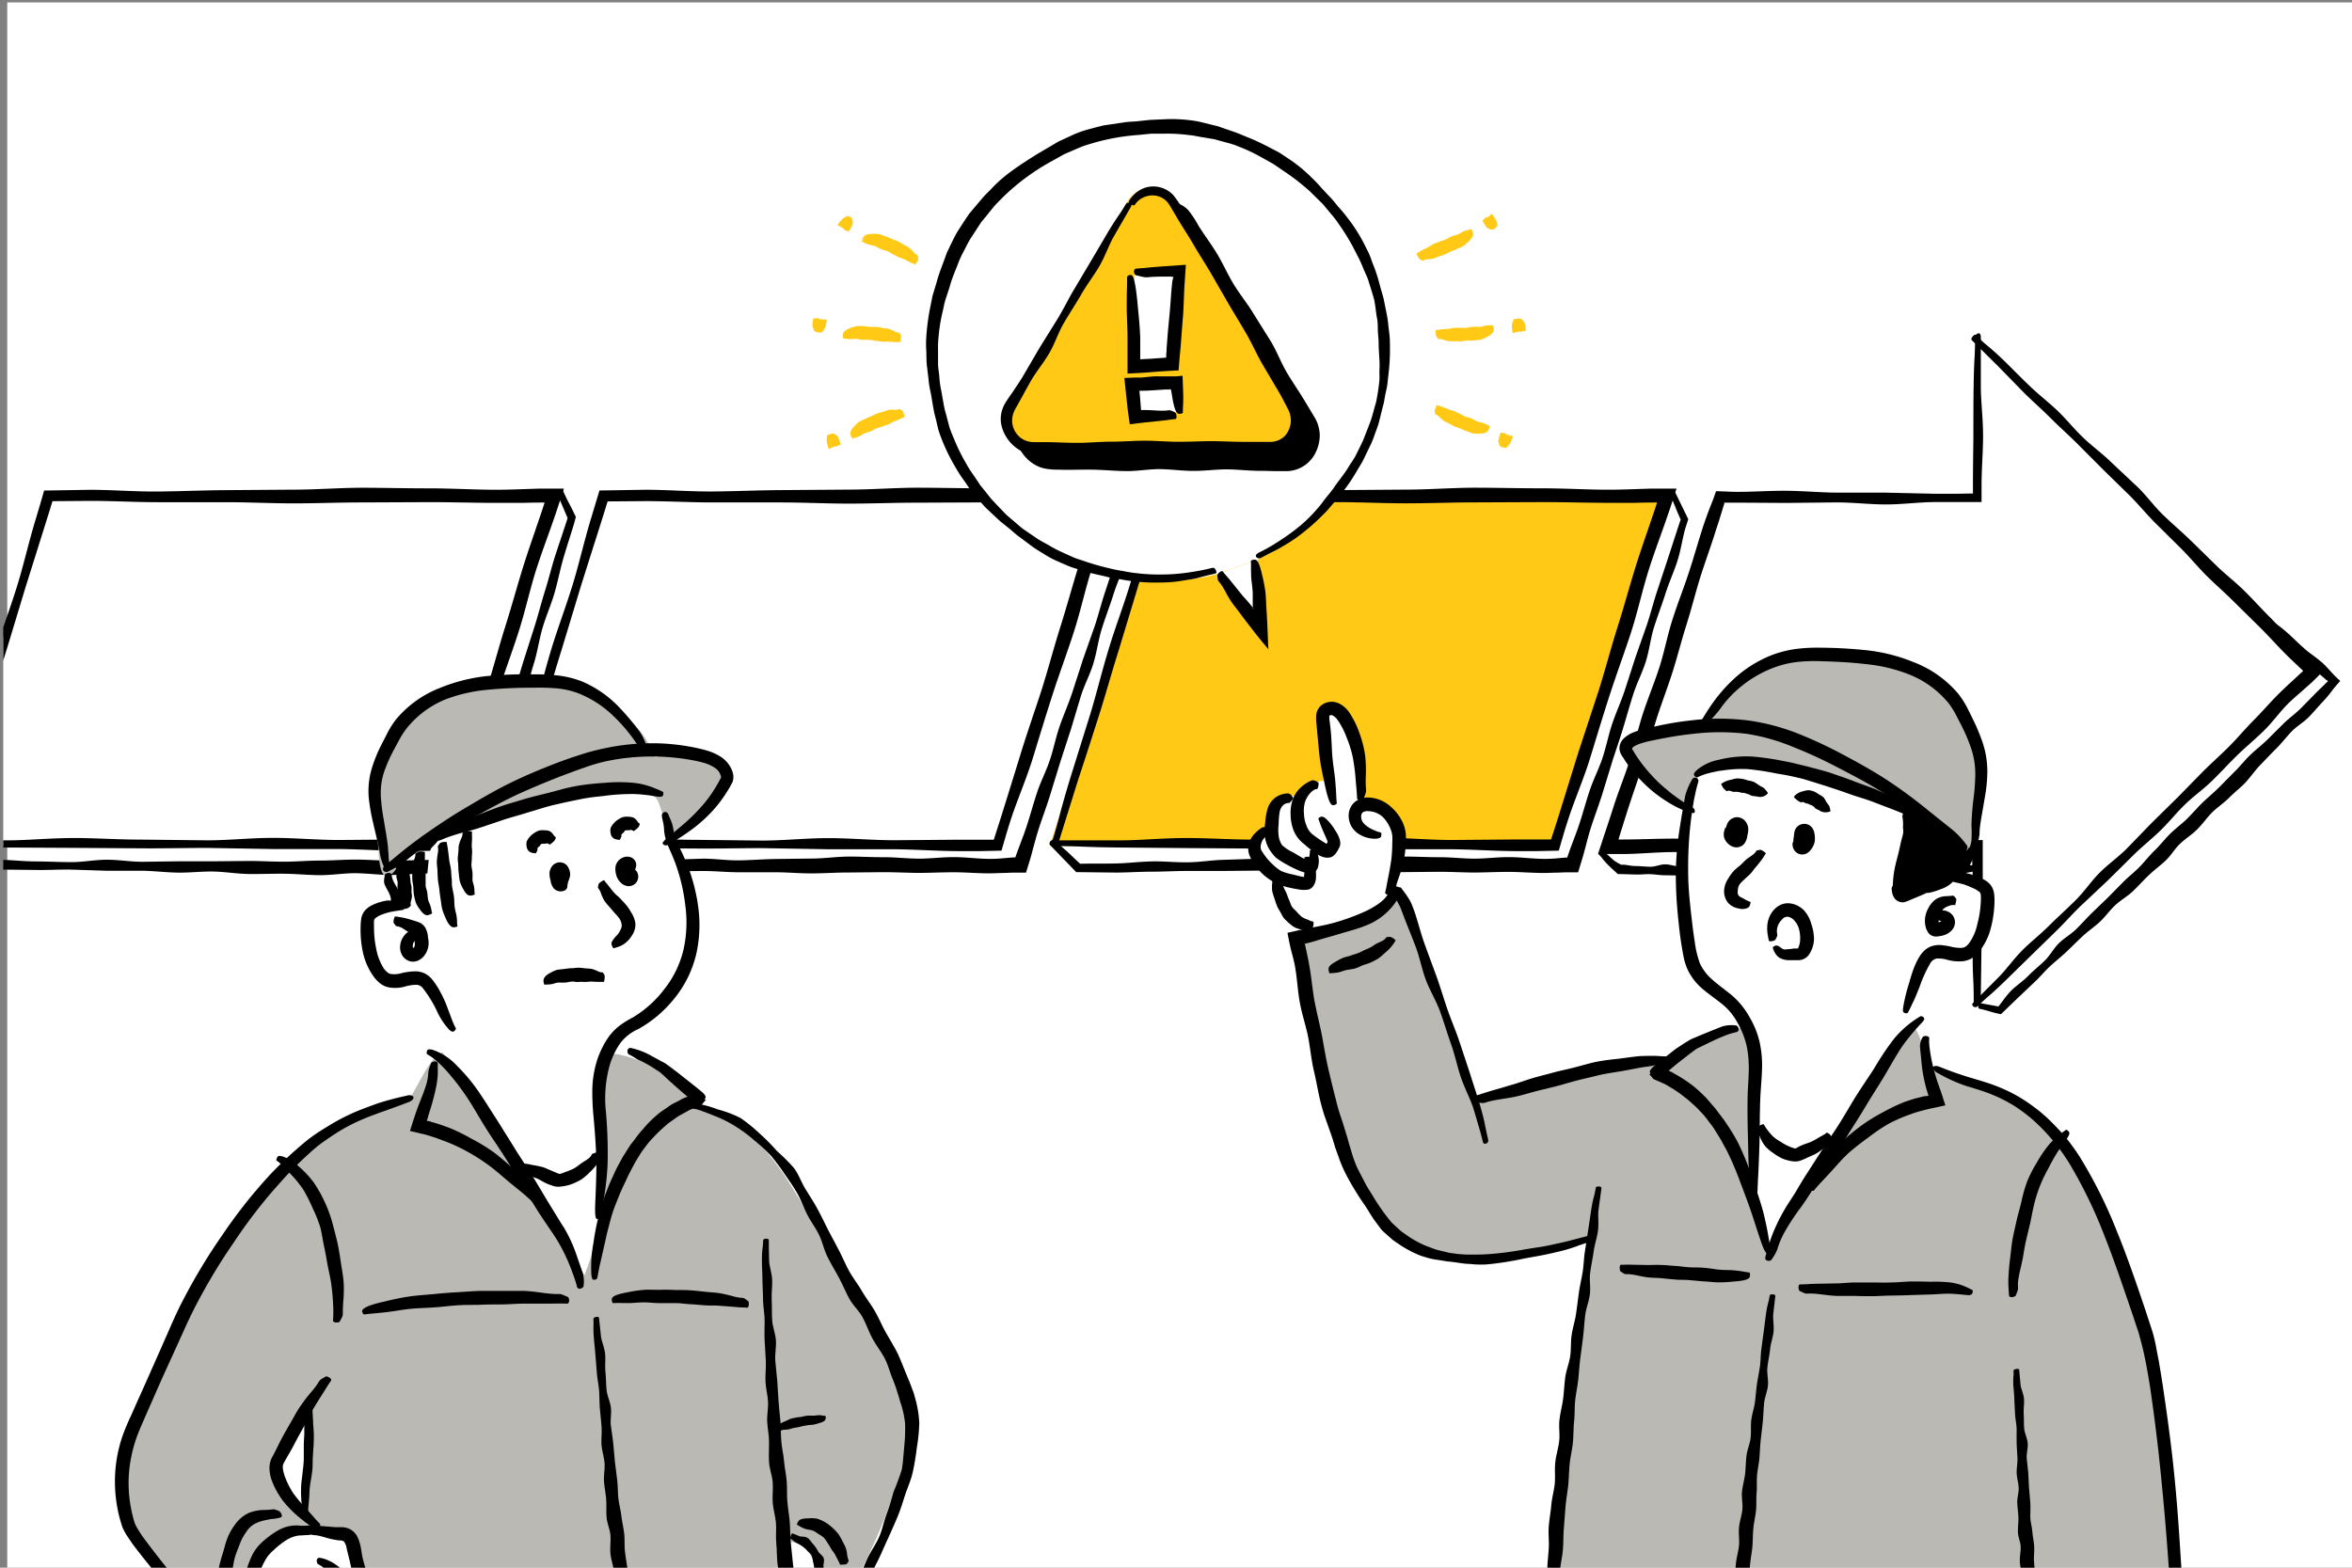
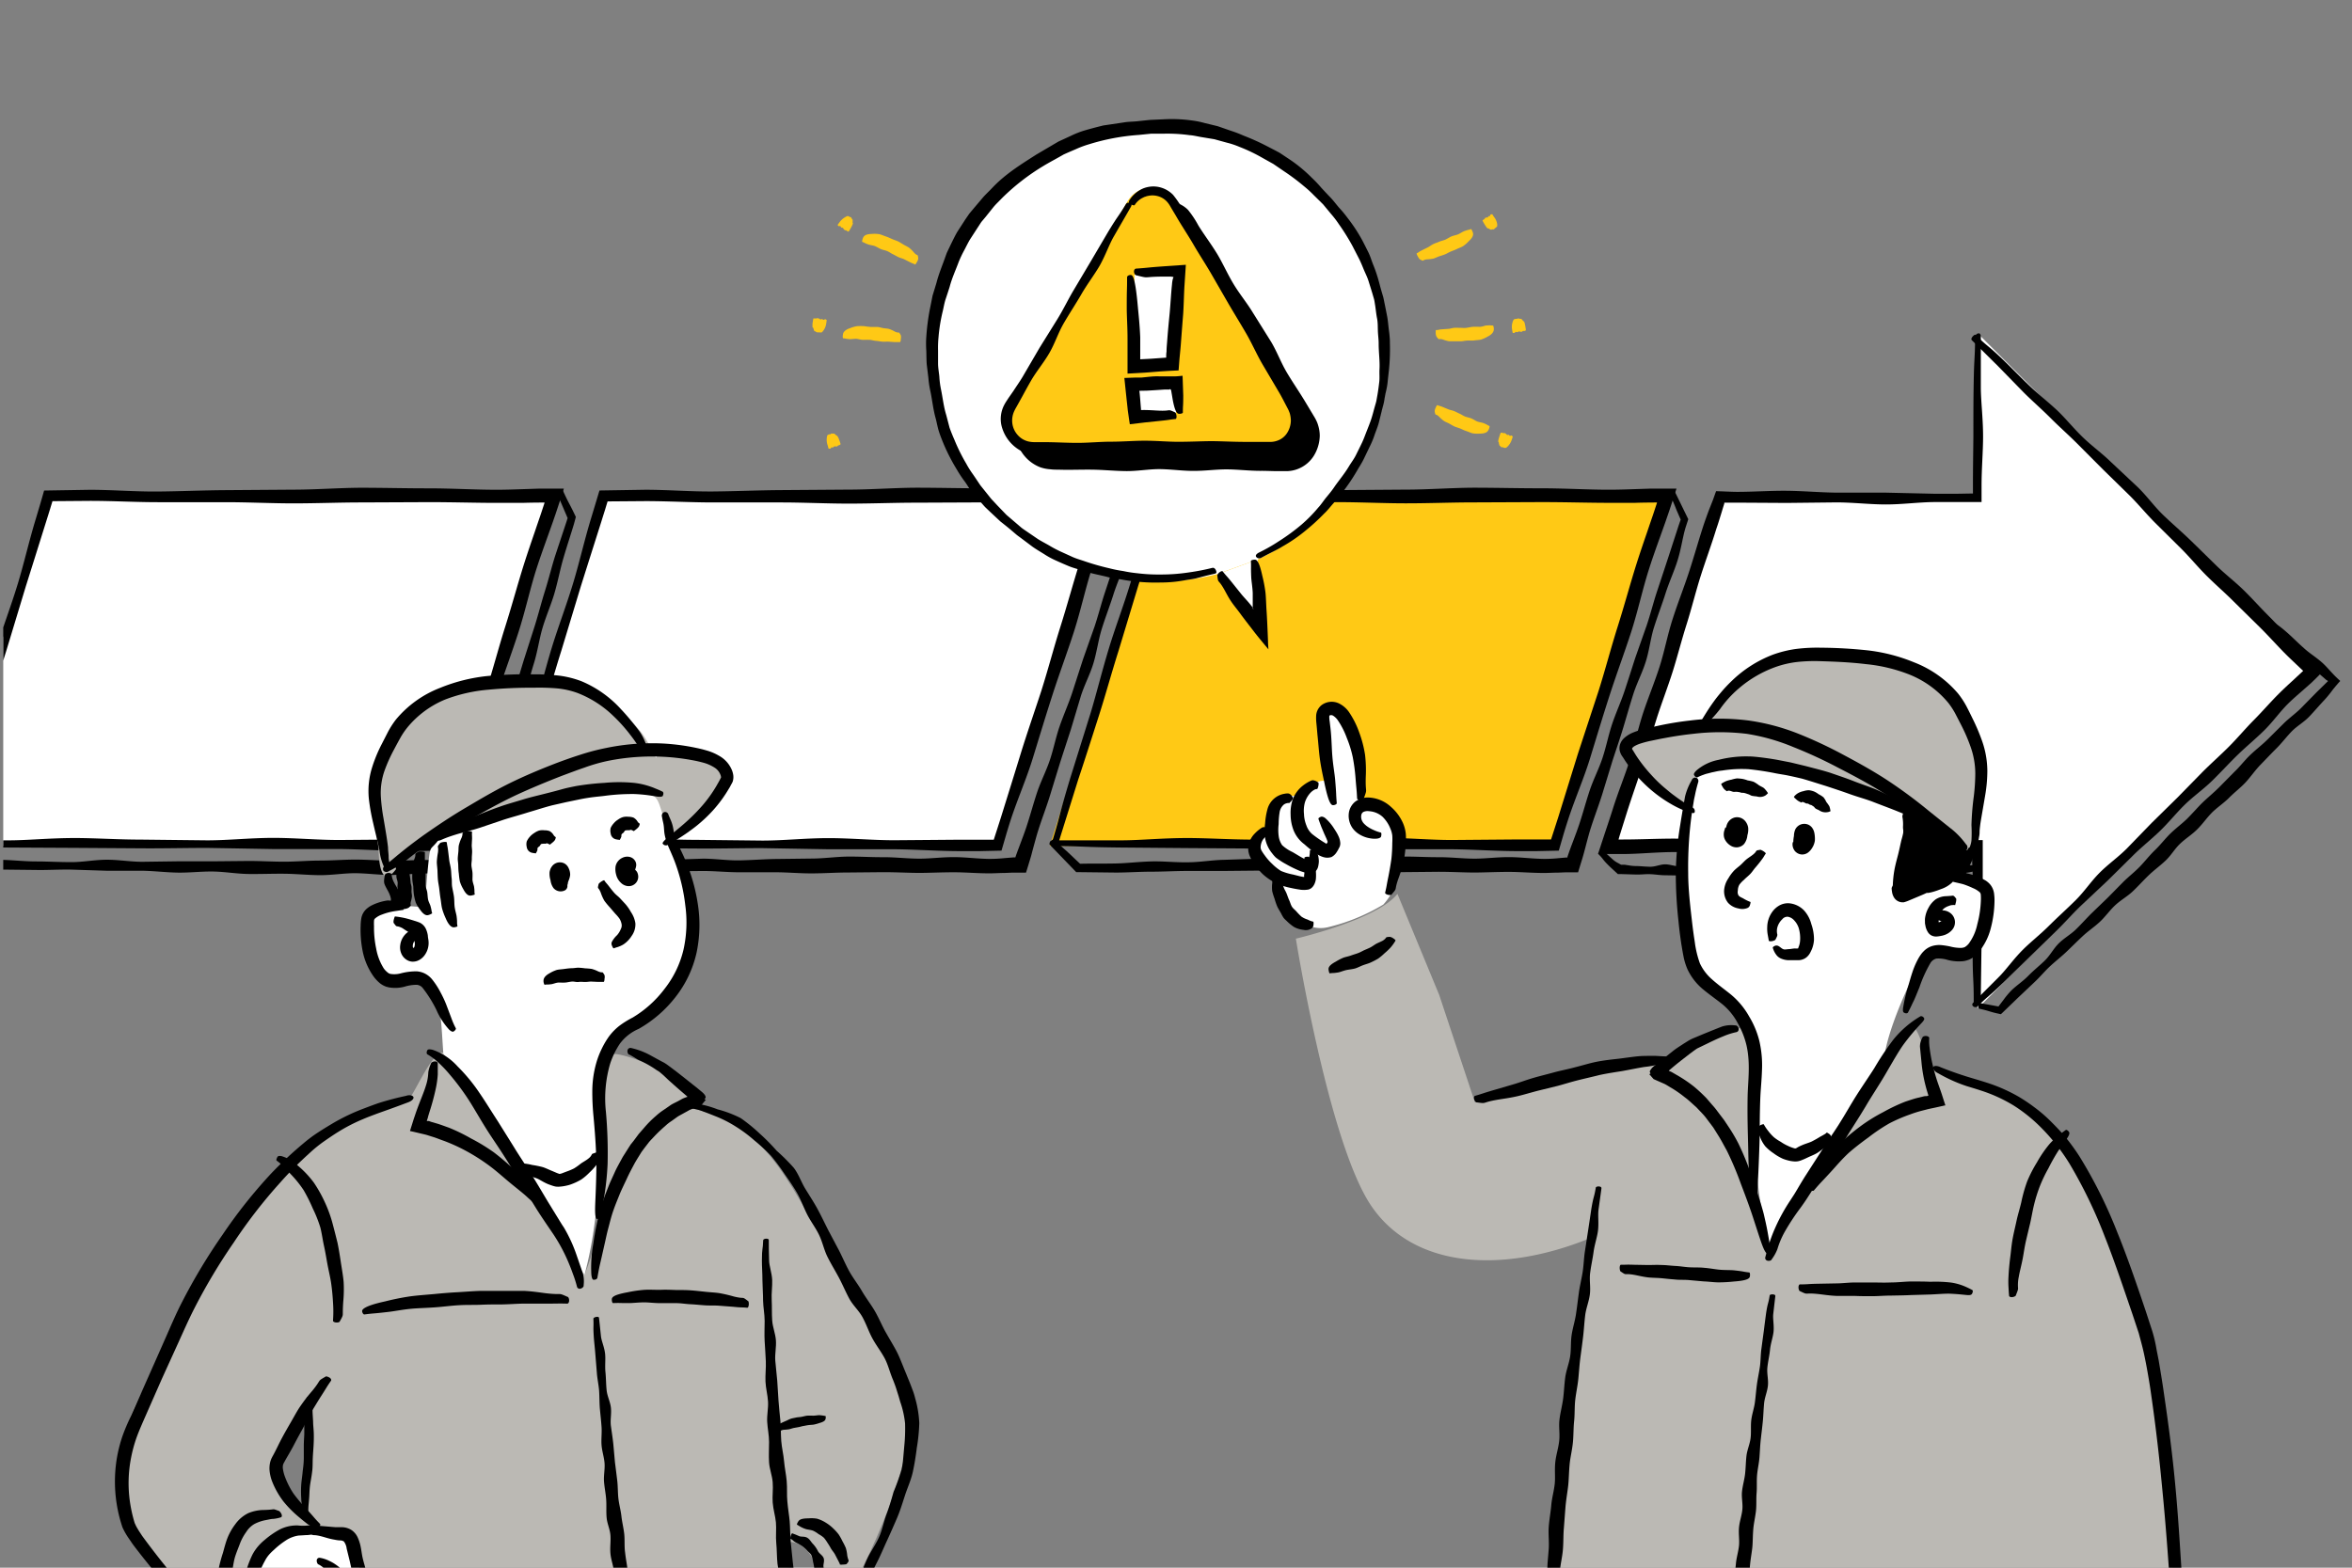
<svg xmlns="http://www.w3.org/2000/svg" id="レイヤー_3" data-name="レイヤー 3" viewBox="0 0 480 320">
  <rect x="0" y="0" width="480" height="320" fill="#808080" stroke="none" />
  <defs>
    <style>.cls-1{fill:none;}.cls-2{fill:#fff;}.cls-3{clip-path:url(#clip-path);}.cls-4{fill:#ffc915;}.cls-5{fill:#bbb9b4;}</style>
    <clipPath id="clip-path">
      <rect class="cls-1" x="0.66" y="0.48" width="480" height="320" />
    </clipPath>
  </defs>
-   <rect class="cls-2" x="1.48" y="0.48" width="480" height="320" />
  <g class="cls-3">
    <polygon class="cls-2" points="-12.79 172.67 90.45 172.67 113.06 101.2 9.82 101.2 -12.79 172.67" />
    <path d="M-12.37,172c2-6.6,1.28-5,3.79-13.27C-7.41,155-6,150.55-4.47,145.56c1.24-4.06,2.33-8.57,3.76-13.28,1.28-4.19,2.94-8.52,4.34-13.11,1.3-4.27,2.31-8.79,3.69-13.3C7.88,104,8.45,102.1,9,100.13l9.37-.15c4.56,0,9.18.39,13.81.35s9.22-.25,13.81-.28l13.82-.1c4.69,0,9.3-.37,13.81-.39,4.74,0,9.36.13,13.81.12,4.82,0,9.44.29,13.79.29,1.83,0,3.73-.06,5.7-.13l3-.1.77,0,1.38,0,3,0c-.3,1-.63,2-1,3.1l-.66,2c-.17.51-.35,1-.53,1.55l-1.12,3.14c-.76,2.12-1.54,4.29-2.26,6.52-1.33,4.15-2.27,8.59-3.69,13-1.35,4.19-2.93,8.42-4.34,12.77s-2.67,8.55-4,12.88S94.4,163.08,93,167.37c-.3.92-.59,1.85-.87,2.78l-1,3.44-4.52.1c-1.28,0-2.56,0-3.83,0-4.55,0-9-.34-13.5-.38l-13.5,0-13.49-.23c-4.7,0-9.22.12-13.5.08l-13.5-.09L1.79,173c-8.48-.09-6.74-.24-13.48-.31-.54,0-1.1-.3-1.1-.69s.56-.47,1.1-.47H1.8c3.84,0,8.38-.47,13.49-.47,4.15,0,8.68.32,13.49.32l13.49.15c4.37,0,8.88-.5,13.5-.5,4.41,0,8.92.43,13.49.43l13.49-.11,6.76,0c.5-1.54,1-3.08,1.49-4.61l4-12.9c1.43-4.34,2.84-8.63,4.21-12.83,1.4-4.41,2.54-8.79,3.85-12.94,1.42-4.48,2.59-8.85,3.88-12.93.73-2.3,1.49-4.51,2.22-6.64.36-1.07.72-2.12,1.07-3.14s.57-1.73.85-2.56l.06-.22c.5,0-2.7,0-4.45.07l-5.43,0c-4,0-8.66-.15-13.8-.15l-13.8.06c-4.41,0-9,.19-13.8.19-4.49,0-9.11-.24-13.8-.24l-13.8,0c-4.6,0-9.22-.27-13.82-.27l-7.73.06c-.17.55-.34,1.1-.5,1.64-.26.83-.51,1.64-.77,2.46C8,111,6.62,115.4,5.27,119.68l-4,13.21c-1.48,4.68-2.7,9.16-4,13.22-1.6,5-3,9.39-4.25,13.13-2.58,8.23-2.06,6.59-4.13,13.18a.76.76,0,0,1-1,.45C-12.53,172.76-12.53,172.53-12.37,172Z" />
    <polygon class="cls-4" points="214.24 172.67 317.49 172.67 340.1 101.2 236.85 101.2 214.24 172.67" />
    <path d="M214.67,172c2-6.6,1.28-5,3.78-13.27l4.12-13.18c1.23-4.06,2.32-8.57,3.76-13.28,1.27-4.19,2.93-8.52,4.33-13.11,1.3-4.27,2.31-8.79,3.69-13.3.56-1.88,1.13-3.77,1.72-5.74l9.37-.15c4.56,0,9.19.39,13.81.35s9.22-.25,13.82-.28l13.81-.1c4.69,0,9.31-.37,13.82-.39,4.74,0,9.36.13,13.8.12,4.82,0,9.44.29,13.79.29,1.83,0,3.73-.06,5.7-.13l3-.1.77,0,1.38,0,3,0c-.31,1-.64,2-1,3.1-.22.67-.44,1.35-.67,2-.17.51-.35,1-.53,1.55l-1.12,3.14c-.76,2.12-1.54,4.29-2.25,6.52-1.34,4.15-2.27,8.59-3.69,13-1.36,4.19-2.94,8.42-4.35,12.77s-2.67,8.55-4,12.88-3.15,8.43-4.54,12.72c-.3.92-.59,1.85-.87,2.78l-1,3.44-4.52.1c-1.28,0-2.56,0-3.83,0-4.54,0-9.05-.34-13.49-.38l-13.51,0-13.49-.23c-4.7,0-9.22.12-13.5.08l-13.5-.09L228.83,173c-8.49-.09-6.74-.24-13.49-.31-.53,0-1.1-.3-1.1-.69s.57-.47,1.1-.47h13.49c3.84,0,8.39-.47,13.49-.47,4.15,0,8.68.32,13.49.32l13.5.15c4.36,0,8.87-.5,13.49-.5,4.42,0,8.93.43,13.49.43l13.49-.11,6.76,0c.5-1.54,1-3.08,1.49-4.61l4-12.9L326.25,141c1.39-4.41,2.53-8.79,3.84-12.94,1.42-4.48,2.59-8.85,3.88-12.93.73-2.3,1.49-4.51,2.22-6.64.36-1.07.72-2.12,1.07-3.14s.57-1.73.85-2.56l.06-.22c.5,0-2.7,0-4.45.07l-5.43,0c-4,0-8.65-.15-13.79-.15l-13.8.06c-4.42,0-9,.19-13.81.19-4.49,0-9.11-.24-13.8-.24l-13.8,0c-4.6,0-9.22-.27-13.81-.27l-7.74.06c-.17.55-.33,1.1-.5,1.64-.26.83-.51,1.64-.77,2.46-1.42,4.48-2.81,8.88-4.17,13.16l-4,13.21c-1.48,4.68-2.7,9.16-4,13.22-1.6,5-3,9.39-4.25,13.13l-4.12,13.18a.77.77,0,0,1-1,.45C214.5,172.76,214.51,172.53,214.67,172Z" />
    <polygon class="cls-2" points="100.51 172.67 203.75 172.67 226.36 101.2 123.12 101.2 100.51 172.67" />
    <path d="M100.93,172c2-6.6,1.28-5,3.79-13.27,1.17-3.75,2.56-8.19,4.11-13.18,1.24-4.06,2.33-8.57,3.76-13.28,1.28-4.19,2.94-8.52,4.34-13.11,1.3-4.27,2.31-8.79,3.68-13.3.57-1.88,1.14-3.77,1.73-5.74l9.37-.15c4.56,0,9.18.39,13.81.35s9.22-.25,13.81-.28l13.82-.1c4.69,0,9.3-.37,13.81-.39,4.74,0,9.36.13,13.81.12,4.82,0,9.44.29,13.79.29,1.83,0,3.73-.06,5.69-.13l3-.1.76,0,1.39,0,3,0c-.3,1-.63,2-1,3.1l-.66,2c-.18.51-.35,1-.53,1.55l-1.12,3.14c-.76,2.12-1.54,4.29-2.26,6.52-1.33,4.15-2.27,8.59-3.69,13-1.35,4.19-2.94,8.42-4.34,12.77s-2.67,8.55-4,12.88-3.15,8.43-4.55,12.72c-.3.92-.58,1.85-.86,2.78l-1,3.44-4.51.1c-1.28,0-2.56,0-3.83,0-4.55,0-9.05-.34-13.5-.38l-13.5,0-13.49-.23c-4.7,0-9.22.12-13.5.08l-13.5-.09-13.5-.06c-8.48-.09-6.74-.24-13.48-.31-.54,0-1.1-.3-1.1-.69s.56-.47,1.1-.47H115.1c3.84,0,8.38-.47,13.49-.47,4.15,0,8.67.32,13.49.32l13.49.15c4.37,0,8.88-.5,13.5-.5,4.41,0,8.92.43,13.49.43l13.49-.11,6.76,0q.75-2.31,1.48-4.61c1.35-4.33,2.69-8.64,4-12.9s2.84-8.63,4.21-12.83c1.4-4.41,2.54-8.79,3.85-12.94,1.42-4.48,2.59-8.85,3.88-12.93.73-2.3,1.49-4.51,2.22-6.64.36-1.07.72-2.12,1.07-3.14s.57-1.73.84-2.56l.07-.22c.5,0-2.7,0-4.45.07l-5.43,0c-4,0-8.66-.15-13.8-.15l-13.8.06c-4.41,0-9,.19-13.8.19-4.49,0-9.11-.24-13.8-.24l-13.8,0c-4.6,0-9.22-.27-13.82-.27l-7.73.06c-.17.55-.34,1.1-.5,1.64-.26.83-.52,1.64-.77,2.46-1.42,4.48-2.82,8.88-4.17,13.16l-4,13.21c-1.48,4.68-2.7,9.16-4,13.22-1.6,5-3,9.39-4.25,13.13-2.58,8.23-2.07,6.59-4.13,13.18a.76.76,0,0,1-1,.45C100.77,172.76,100.77,172.53,100.93,172Z" />
    <polygon class="cls-2" points="472.52 136.93 403.61 68.03 403.61 101.2 351.43 101.2 328.82 172.67 403.61 172.67 403.61 205.84 472.52 136.93" />
    <path d="M402.8,204.36c0-5.18-.22-3.86-.22-10.35,0-2.95.08-6.44.12-10.36,0-1.59-.06-3.26-.12-5,0-.86-.06-1.74-.09-2.63s0-1.54,0-2.32v-.38h-.69l-1,0-2.4-.07c-1.62-.06-3.28-.11-5-.08-3.35,0-6.81.45-10.35.5l-10.35.24c-3.42,0-6.89-.39-10.36-.35s-6.92.24-10.36.28l-10.36.09c-3.52,0-7,.38-10.37.4l-5.13,0c.64-1.94,1.26-3.84,1.88-5.7.39-1.17.77-2.32,1.13-3.46,1.08-3.46,2.42-6.67,3.4-9.78s1.66-6.3,2.76-9.74c1-3.06,2.31-6.18,3.39-9.53,1-3.11,1.61-6.48,2.68-9.78,1-3.14,2.26-6.29,3.33-9.56s1.94-6.43,3-9.66c.34-1,.72-2.07,1.11-3.1l.61-1.54.15-.38.22-.61.44-1.23c2.22.07,3,.13,4.25.14,3.39,0,6.77-.25,10.13-.22s6.79.34,10.13.38l10.12,0,10.13.23c1.41,0,2.81,0,4.17,0l3.49-.06c0-.55,0-1,0-1.51,0-3.62.06-7,.09-10.12,0-3.84,0-7.25.05-10.12.09-6.37.25-5.06.31-10.12a.8.8,0,0,1,.69-.83c.4,0,.47.43.47.83,0,5.06,0,3.77,0,10.12,0,2.88.46,6.29.46,10.12,0,3.11-.31,6.51-.31,10.12,0,1,0,2.08,0,3.26l-3.23,0-2,0c-1.36,0-2.75,0-4.16,0-3.28,0-6.66.49-10.13.49-3.31,0-6.69-.42-10.12-.42l-10.12.11-10.12-.06c-1.11,0-2.78,0-2.62,0l0,.18-.16.51-.48,1.57c-.32,1.05-.64,2.09-1,3.12-1,3.28-2.19,6.46-3.19,9.62s-1.85,6.61-2.83,9.72c-1.07,3.37-1.9,6.66-2.86,9.72-1.1,3.45-2.33,6.62-3.27,9.58-1.16,3.67-2.06,7-2.92,9.68-.91,2.87-2.1,6.15-3.26,9.82l-1.07,3.42c-.15.52-.32,1-.48,1.58l-.06.24h1c3.31,0,6.78-.18,10.36-.18,3.36,0,6.83.23,10.35.23l10.35,0c3.45,0,6.92.26,10.36.26l10.37-.07h10.35c1.69,0,3.35,0,5-.07l2.41-.05,3.77,0c0,.42,0,.79,0,1.16l0,2.25v1.36c0,.89,0,1.77,0,2.63,0,1.74,0,3.4,0,5-.11,3.91-.2,7.4-.27,10.36-.09,6.46-.07,5.17-.14,10.35,0,.4-.46.55-.86.55S402.8,204.76,402.8,204.36Z" />
    <path d="M403.27,68.46c2.72,2.62,2.19,1.79,5.61,5.06,1.55,1.49,3.31,3.33,5.38,5.3,1.67,1.61,3.68,3.18,5.63,5,1.73,1.66,3.32,3.65,5.21,5.47s3.83,3.19,5.69,5l5.5,5.16c1.8,1.74,3.28,3.83,5.09,5.59s3.74,3.39,5.55,5.14,3.62,3.54,5.4,5.28,3.86,3.33,5.62,5.06,3.53,3.72,5.26,5.43,3.44,3.85,5.12,5.54c.71.7,1.49,1.39,2.3,2.11l1.23,1.08,2.32,2.23-1.24,1.26-1.11,1.09-.67.6-1.37,1.21c-.93.81-1.88,1.63-2.8,2.53-1.7,1.68-3.13,3.74-4.93,5.51s-3.63,3.26-5.42,5-3.41,3.53-5.18,5.26-3.81,3.15-5.57,4.87-3.31,3.67-5.07,5.37-3.74,3.26-5.49,5-3.53,3.5-5.25,5.19l-5.38,5.06c-1.85,1.78-3.48,3.65-5.16,5.27l-5.29,5.16L409,200.43c-3.35,3.22-2.78,2.44-5.44,5a.66.66,0,0,1-.91-.06c-.28-.28-.11-.55.1-.76l5.21-5.22c1.48-1.48,2.91-3.57,4.88-5.54,1.61-1.61,3.58-3.13,5.44-5,1.66-1.65,3.51-3.3,5.33-5.11s3.08-3.78,4.86-5.57,3.75-3.15,5.52-4.91l5.14-5.3,5.26-5.17,5.17-5.28c1.77-1.76,3.62-3.4,5.33-5.11s3.37-3.7,5.05-5.39,3.42-3.7,5.08-5.36c.93-.93,1.87-1.8,2.78-2.63l2.15-2,.09-.1-.11-.08,0,0,0,0-.13-.12-1.21-1.15c-.78-.74-1.5-1.42-2.14-2.06-1.55-1.55-3.24-3.46-5.23-5.44l-5.38-5.3c-1.7-1.71-3.62-3.36-5.47-5.2s-3.35-3.69-5.16-5.51l-5.36-5.31c-1.78-1.78-3.39-3.75-5.16-5.53l-5.4-5.28-5.33-5.35c-1.85-1.85-3.75-3.52-5.45-5.23-1.9-1.9-3.82-3.56-5.47-5.21l-5.27-5.4-5.36-5.31c-.21-.21,0-.61.31-.89S403.06,68.26,403.27,68.46Z" />
    <path d="M114.88,100.14c1.26,2.78,1.33,2.58,2.64,5.38,0,0-.17.67-.39,1.45-.59,2-1.4,4.38-2.18,7.07-.64,2.19-1.09,4.64-1.83,7.17-.67,2.26-1.68,4.54-2.41,7-.67,2.29-1,4.77-1.75,7.2s-1.33,4.71-2,7.12-1.86,4.58-2.57,7-1.26,4.78-2,7.14-1.43,4.75-2.14,7.09-1.15,4.87-1.86,7.18c-.34,1.13-.72,2.24-1.1,3.33l-.56,1.62c-.3.89-.58,1.78-.87,2.65H93.32l-.95,0-1.87-.1c-1.24-.07-2.44-.15-3.61-.15-2.22,0-4.65.32-7.22.31-2.3,0-4.72-.34-7.23-.36-2.34,0-4.76.42-7.24.4s-4.77-.27-7.23-.29-4.8.08-7.23.05-4.82-.46-7.23-.5-4.84.26-7.24.22-4.85-.34-7.23-.38l-7.24,0-7.23-.23c-2.52-.05-5,.12-7.24.07l-7.24-.08-7.23-.06-1,0a1.59,1.59,0,0,1-.42,0c-.57-.75-.87-1.16-1.14-1.54l-.68-1c-.41-.59-.83-1.18-1.74-2.37a.66.66,0,0,1,.17-.89c.31-.25.55-.06.73.17,1.71,2.13,1.63,2,3.34,4.18h.78c2.06,0,4.5-.47,7.23-.47,2.23,0,4.66.32,7.24.32,2.29,0,4.71.14,7.23.14,2.34,0,4.76-.49,7.23-.49s4.79.42,7.23.42l7.24-.1,7.23,0,7.24-.07c2.45,0,4.87.15,7.24.15s4.89-.23,7.23-.23c2.52,0,4.94-.2,7.24-.2,2.58,0,5,.22,7.23.22,2.75,0,5.19-.14,7.22-.14,1.08,0,2.24,0,3.47.08l3.33.07h.07c.54-1.74,1.12-3.64,1.72-5.63.72-2.26,1.29-4.68,2.06-7.11s1.7-4.58,2.45-7,1.46-4.69,2.2-7.07,1.74-4.63,2.49-7,1.45-4.75,2.16-7.08l2.24-7c.77-2.45,1.37-4.86,2.08-7.11.79-2.51,1.37-4.93,2.06-7.11.87-2.65,1.66-5,2.32-7,.1-.32.2-.62.26-.83a.08.08,0,0,0,0,0l-2.14-5c-.11-.26.27-.54.63-.7S114.77,99.87,114.88,100.14Z" />
    <path d="M101.45,171.49c1.27,1.26,1.8,1.72,2.4,2.24l1.05.94.75.72.95.92h.21c2-.05,4.54,0,7.3-.06,2.26-.05,4.72-.36,7.34-.42,2.34-.05,4.8.23,7.36.18,2.37,0,4.83-.45,7.34-.5l7.35-.24c2.43,0,4.89.39,7.36.35s4.91-.24,7.36-.28l7.35-.09c2.5,0,5-.37,7.36-.4s5,.14,7.35.12c2.57,0,5,.3,7.35.3s4.62-.33,7.18-.31c2.28,0,4.68.34,7.18.36a30.82,30.82,0,0,0,3.15-.17l1.61-.13.41,0c.06,0,0,0,.05,0l0,0s0,0,0,0,0,0,0,0l.14-.42.3-.83.63-1.68c.42-1.12.85-2.25,1.23-3.41.74-2.25,1.36-4.57,2.12-6.87s1.88-4.42,2.64-6.7,1.21-4.66,2-6.92,1.78-4.49,2.53-6.74l2.21-6.84,2.39-6.78c.79-2.38,1.37-4.72,2.09-6.88.81-2.44,1.56-4.73,2.25-6.83.85-2.59,1.6-4.89,2.23-6.83l.29-.84a1.67,1.67,0,0,1,.11-.28c-.29-.65-.5-1.13-.67-1.53l-.45-1.09c-.27-.66-.54-1.32-1.17-2.68a.66.66,0,0,1,.36-.83c.36-.17.56.06.68.32l2.78,5.7-.53,1.68c-.62,1.94-.9,4.39-1.72,7-.67,2.11-1.7,4.31-2.47,6.76-.69,2.18-1.56,4.42-2.31,6.81-.7,2.21-1,4.65-1.7,7s-1.83,4.4-2.57,6.72l-2.06,6.88c-.74,2.28-1.49,4.56-2.22,6.84l-2.11,6.87c-.73,2.33-1.6,4.57-2.31,6.82-.37,1.17-.68,2.35-1,3.51-.16.58-.31,1.15-.46,1.73l-.25.84-.36,1.18-.44,1.42-1.56,0-1.14,0-1.62.07c-1.07,0-2.11.08-3.12.08-2.57,0-5-.22-7.18-.22-2.74,0-5.16.13-7.18.13s-4.61-.15-7.35-.15l-7.35.07c-2.35,0-4.81.18-7.35.18s-4.85-.23-7.35-.23l-7.35,0c-2.45,0-4.91-.26-7.36-.26l-7.35.07h-7.36c-2.54,0-5,.15-7.35.15-2.61,0-5.08.18-7.35.18l-7.78-.09h-.44l-5.39-5.58c-.19-.2.06-.6.34-.87S101.26,171.28,101.45,171.49Z" />
    <path d="M215.29,171.49c1.26,1.26,1.79,1.71,2.39,2.23l1,.94.75.72,1,.93h.17c2-.05,4.51,0,7.25-.06,2.25-.05,4.69-.36,7.3-.42,2.32-.05,4.77.23,7.31.18,2.36,0,4.8-.45,7.3-.5l7.31-.24c2.41,0,4.86.39,7.31.35s4.88-.24,7.31-.28l7.31-.09c2.49,0,4.93-.37,7.32-.4s4.95.14,7.31.12c2.55,0,5,.3,7.3.3s4.59-.33,7.14-.31c2.26,0,4.65.34,7.14.36a28.41,28.41,0,0,0,2.89-.15l1.48-.13h.19c.06,0,.14,0,.12,0l0,0s0,0,0,0v-.07l0-.07c.73-2.22,1.67-4.42,2.43-6.72s1.35-4.55,2.11-6.83,1.87-4.39,2.62-6.66,1.2-4.63,1.95-6.88,1.77-4.46,2.52-6.7,1.48-4.58,2.2-6.8l2.37-6.74c.79-2.36,1.36-4.69,2.08-6.84l2.24-6.78,2.21-6.8.28-.8c.06-.18.1-.28.11-.27-.29-.65-.5-1.14-.67-1.53s-.32-.76-.45-1.1c-.27-.66-.54-1.31-1.17-2.68a.65.65,0,0,1,.36-.82c.36-.17.55.06.68.32l2.78,5.7c0,.06-.22.7-.52,1.63-.61,1.94-.89,4.37-1.71,6.95-.66,2.09-1.68,4.28-2.45,6.71-.69,2.17-1.55,4.4-2.3,6.77-.7,2.2-.94,4.63-1.68,7s-1.83,4.38-2.56,6.68-1.36,4.55-2.05,6.84-1.48,4.54-2.21,6.8l-2.09,6.83c-.73,2.31-1.59,4.55-2.3,6.77s-1.23,4.69-1.93,6.89c-.24.77-.47,1.54-.68,2.22l-1.44,0-1.14,0-1.49.06c-1,0-1.93.07-2.87.07-2.55,0-4.94-.22-7.14-.22-2.72,0-5.12.13-7.13.13s-4.59-.15-7.31-.15l-7.3.07c-2.34,0-4.79.18-7.31.18s-4.82-.23-7.3-.23l-7.31,0c-2.44,0-4.88-.26-7.31-.26l-7.32.07h-7.31c-2.53,0-5,.15-7.3.15-2.6,0-5.06.18-7.32.18l-7.77-.09h-.35l-5.39-5.58c-.2-.2.06-.6.34-.87S215.09,171.28,215.29,171.49Z" />
    <path d="M403.53,177.83c-1.53.08-1.14.28-3.06.39-.87.05-1.9,0-3.06.06-.94.05-2,.36-3.06.41s-2-.23-3.06-.18-2,.46-3.06.5-2,.2-3.06.25-2-.4-3.06-.36-2,.25-3.06.29l-3.06.09c-1,0-2.07.37-3.07.39s-2.07-.13-3.06-.12-2.09-.29-3.06-.29-1.92.32-3,.31-1.95-.34-3-.36-2,.42-3,.4-2-.27-3-.3-2,.09-3,.06-2-.46-3-.5-2,.26-3,.22-2-.34-3-.38l-3-.05c-1,0-2-.18-3-.22s-2,.11-3,.07l-3-.09h-.62l-1.09-1c-.3-.28-.58-.54-.83-.79-1.34-1.33-.95-1.18-2-2.23-.09-.08,0-.39.28-.68s.41-.26.5-.18l2.22,2a5.05,5.05,0,0,0,1,.65l.57.32c.12,0,.1,0,.13,0l0,0h.23l.35,0,.74.11a9.69,9.69,0,0,0,1.55.16c.95,0,1.95.14,3,.14s2-.49,3-.49,2,.42,3,.42,2-.1,3-.1l3,.05,3-.07c1,0,2,.15,3,.15s2-.24,3-.24,2-.2,3-.2,2.08.22,3,.22c1.14,0,2.15-.13,3-.13s1.92.15,3.06.15l3.06-.06c1,0,2-.19,3.06-.19s2,.24,3.06.24l3.06,0c1,0,2,.26,3.07.26l3.06-.08h3.06c1.06,0,2.09-.15,3.06-.15s2.12-.19,3.06-.19c1.16,0,2.19.1,3.06.1l3.06,0c.12,0,.17.46.17.85S403.65,177.83,403.53,177.83Z" />
    <path d="M463.16,126.24c1.74,1.54,1.45,1,3.64,2.92,1,.87,2.09,2,3.41,3.16,1.08,1,2.42,1.8,3.66,2.9s1.88,2.11,3.58,3.64l.15.14c-.31.33-.6.68-.92,1.05l-.48.58-.35.46a22.1,22.1,0,0,1-1.46,1.77c-1.05,1.1-2.05,2.3-3.14,3.44s-2.48,1.89-3.56,3-2,2.36-3.12,3.47-2.18,2.24-3.25,3.34-2,2.46-3,3.55-2.35,2.11-3.4,3.18-2.48,2-3.52,3.05-1.86,2.28-3,3.41-2.35,1.84-3.49,2.93-1.84,2.4-3,3.48-2.33,1.92-3.45,3-2.09,2.18-3.2,3.23-2.48,1.8-3.59,2.84-2,2.32-3.09,3.35-2.41,1.9-3.5,2.92-2.21,2.13-3.28,3.16-2.32,2-3.4,3-2.13,2.27-3.18,3.25l-3.31,3.13-3.36,3.24-.21.19-1-.22-.6-.15-.82-.24c-.47-.14-.89-.27-1.95-.5-.17,0-.31-.36-.24-.75s.28-.42.45-.39l3.66.67.05-.05a.38.38,0,0,0,.09-.12l0,0,.08-.1.16-.21.67-.88a16.46,16.46,0,0,1,1.57-1.88c1-1,2.31-1.83,3.46-3s2.22-2,3.35-3.09,1.78-2.45,2.89-3.55,2.44-1.81,3.54-2.89,2.08-2.19,3.16-3.26l3.28-3.16,3.19-3.24c1.1-1.08,2.29-2,3.35-3.09s2-2.33,3.08-3.36,2.07-2.32,3.1-3.34,2.4-2.05,3.39-3c1.23-1.22,2.23-2.39,3.14-3.29s2.19-1.94,3.42-3.15l3.27-3.31c1.06-1,2-2.27,3.19-3.4s2.35-2,3.47-3.1l3.3-3.28c1.1-1.09,2.39-2,3.5-3.09l3.26-3.32,2.3-2.25,0,0a2.11,2.11,0,0,0-.23-.19l-.06,0-.2-.17-.44-.39c-.59-.5-1.17-1-1.71-1.51-1.2-1.14-2.46-2.08-3.5-3.07-1.27-1.21-2.34-2.36-3.31-3.28l-3.4-3.17c-.13-.13.14-.51.41-.79S463,126.11,463.16,126.24Z" />
    <path class="cls-5" d="M285.19,182.46c-4.19,5.3-20.73,9.14-20.73,9.14s6.72,41.94,15.46,54.65,26.8,13.71,44.42,6.55c1,1.47-5.2,43.31-5.4,45.05-3,27-4.91,36.37,1.18,56.15a110.41,110.41,0,0,1,4.69,38.79l88.49,1.87s4.12-40.7,4.35-43.73,5.94-26.26,9.57-1.9c6-3.14,10.53-.14,12.77-3,8.88-12.42-2.14-74.4-2.14-74.4s-7.18-32-21.52-42.58-20.75-9.21-22.38-11.89-2.71-9.65-4.69-7.09c-5.52,7.57-20.54,27.88-28,44.87-6.94-16-1.41-41.38-5.38-45-1.86-.93-16.42,7-16.42,7l-13.53,1.13L301,225l-7.29-21.93Z" />
    <path class="cls-2" d="M346.27,156.68c-2.07,8.19-3.13,13.9-3,18.61s-1.14,22.93,5.14,26.54,6.8,6.07,7.43,8.11,2.2,7.25,2,9.13-.48,22,3.34,35.86c13.35-20.31,16.14-24.31,23.34-38.62.37-5.64,5.85-17.6,7.92-20.61s5.77-.72,7.84-.72,4.56-3.92,5.32-7.12-1-8.17-4.42-8.29a58.82,58.82,0,0,0-7.39.36s-.75-10-1.08-11.35-.67-.56-2.88-4.06-.36-6.63-2.69-12.69S386,142.38,367.84,141,347.21,145.15,346.27,156.68Z" />
    <path d="M389.71,166.11c.4,2.16-2.71,11.44-1.49,15s4.63.79,11.73-1.82c.53-2.63,1.16-5,1.66-5.17a.38.38,0,0,0,.16-.57l-4.43-5.94Z" />
    <path class="cls-5" d="M344.2,165.37c-10.72-6.43-21.16-17.66,2.1-16.35,1.07.46-1.18,2.32,2.5-3.66s18-17,36.67-10.42c16.14,5.7,17,10.72,18.07,19.29a39.86,39.86,0,0,1-.31,13.43c0,.92-.05,9.49-3.77,4.12s-17.48-9.92-30.81-14.11c-5.46-1.71-16.72-2.11-18.32-1.4-2.32,1-3.48-.11-4.45,2.75C344.22,163.87,344.2,165.37,344.2,165.37Z" />
    <path class="cls-2" d="M282.31,184.64c5.46-5.95,5.54-19.1-3.66-19.7-1.28-8.93-3.53-18.32-6.13-19.52s-2,3-2.07,5.91.21,8,.21,8-4-.13-5.23,3.34c-4-1.06-6.16,1.4-6.05,6.37-4.7.87-1.71,5.79-.77,7.34a46.27,46.27,0,0,1,2.57,5.74c.41,1.05,3.63,8.5,9.77,7.16A39.5,39.5,0,0,0,282.31,184.64Z" />
    <path d="M351.52,205c-1.25-1-2.69-2-4-3.09a11.81,11.81,0,0,1-3.16-4.11,12.85,12.85,0,0,1-.82-2.75c-.17-.85-.29-1.66-.43-2.47-.24-1.61-.43-3.14-.57-4.61a88.87,88.87,0,0,1-.54-9.7,64.58,64.58,0,0,1,.87-9.67c.62-3.93.88-5.13,1-5.94a12.55,12.55,0,0,1,1.37-3.39.78.78,0,0,1,.93-.53.73.73,0,0,1,.4.92c-.32,1.11-.5,1.87-.62,2.47s-.23,1-.3,1.51c-.15,1-.39,2.11-.72,5.21a80.27,80.27,0,0,0-.4,9.41c0,2.84.33,6,.73,9.41.16,1.45.36,3,.6,4.51a20.47,20.47,0,0,0,1.06,4.47,9.79,9.79,0,0,0,2.45,3.24c1.1,1,2.4,1.93,3.8,3.05a15.93,15.93,0,0,1,3.82,4.58,18,18,0,0,1,2.07,5,22,22,0,0,1,.53,5.91c-.06,1.82-.22,3.49-.31,5-.2,4.16-.11,7.71-.22,10.55-.26,7.55-.26,5.29-.44,10.58a.77.77,0,0,1-.75.73c-.24,0-.9-.52-1.09-10.69-.05-2.82-.21-6.32-.12-10.85.07-3.16.61-6.71-.24-10.41a17.11,17.11,0,0,0-1.74-4.42A12.7,12.7,0,0,0,351.52,205Z" />
    <path d="M401.78,192.62a10.14,10.14,0,0,0,1.76-4,21.39,21.39,0,0,0,.71-4.64,9.69,9.69,0,0,0,0-1.22,1.06,1.06,0,0,0-.16-.57,4.71,4.71,0,0,0-1.43-.9c-.59-.28-1.17-.51-1.7-.7a6,6,0,0,0-.6-.18l-.67-.16-1.1-.25a9.75,9.75,0,0,1,.27-1.28,6.24,6.24,0,0,1,.29-.92,3,3,0,0,1,.2-.51c.06-.12.11-.23.17-.34s.22-.39.32-.55l.47-.76a5.94,5.94,0,0,0,.39-.79c.13-.38.32-.45.94-1.58,0-.19.41-.37.8-.34s.61.28.58.51a7.56,7.56,0,0,1-.7,2.53c-.13.28-.28.58-.49,1-.11.19-.22.39-.33.61s-.11.24-.17.37l-.07.18s0,.08,0,.11h.07l.46.11a13.83,13.83,0,0,1,1.88.63,12.67,12.67,0,0,1,1.21.56,4.12,4.12,0,0,1,1.38,1.13,3.67,3.67,0,0,1,.71,1.87,9.88,9.88,0,0,1,.07,1.51,22.93,22.93,0,0,1-.73,5.31,12.48,12.48,0,0,1-2.5,5,6,6,0,0,1-1.42,1.25,3.6,3.6,0,0,1-.95.41,3.87,3.87,0,0,1-.92.19,9,9,0,0,1-3.05-.27,6.07,6.07,0,0,0-2.29-.27,2,2,0,0,0-1.27,1,27.05,27.05,0,0,0-2.17,4.8c-.74,1.82-1,2.48-1.27,3s-.38.87-1.09,2.21c-.11.2-.5.22-.84,0-.11-.06-.26-.25-.15-1a35.71,35.71,0,0,1,1.13-4.71c.21-.71.43-1.53.74-2.45a16.28,16.28,0,0,1,1.36-3.08c.12-.19.25-.39.4-.6a4.54,4.54,0,0,1,.53-.63,4.15,4.15,0,0,1,1.66-1.07,5,5,0,0,1,2-.22,16.34,16.34,0,0,1,1.74.27,8.7,8.7,0,0,0,2.27.3,2.21,2.21,0,0,0,.46-.07,1,1,0,0,0,.35-.13A3.06,3.06,0,0,0,401.78,192.62Z" />
    <path d="M322.13,355.47c-.58-2.16-.62-1.57-1.46-4.22-.4-1.2-.8-2.64-1.4-4.21-.49-1.28-1.27-2.6-1.77-4.13a38,38,0,0,1-.84-4.44,39.31,39.31,0,0,1-1-4.43c-.09-.73-.15-1.48-.22-2.23s-.15-1.52-.15-2.28a14.27,14.27,0,0,1,.21-2.25,14.14,14.14,0,0,0,.28-2.24c0-1.5,0-3,0-4.5s.2-3,.29-4.44-.11-3,0-4.47.4-3,.52-4.43.58-3,.71-4.4-.06-2.82.11-4.36c.14-1.38.62-2.79.79-4.3s-.12-2.89.06-4.37.56-2.83.75-4.3.23-2.88.43-4.33.78-2.83,1-4.27.09-2.92.3-4.35.68-2.86.89-4.27.39-2.91.58-4.32.56-2.9.78-4.29.26-3,.48-4.33c.24-1.53.46-3,.66-4.3.25-1.63.46-3.08.64-4.3.46-2.7.54-2.12.9-4.27,0-.17.35-.31.74-.25s.43.24.41.42c-.29,2.15-.22,1.6-.59,4.3-.16,1.23.09,2.74-.12,4.37-.18,1.32-.68,2.73-.89,4.26-.18,1.37-.51,2.79-.7,4.29s.13,2.9-.06,4.38-.77,2.8-.95,4.26-.25,2.87-.42,4.32-.37,2.88-.56,4.31-.28,2.9-.42,4.33-.47,2.89-.63,4.31-.08,2.95-.23,4.34-.11,3-.25,4.35c-.15,1.54-.52,3-.65,4.3-.16,1.64-.17,3.11-.29,4.33s-.41,2.76-.56,4.41c-.11,1.37-.22,2.86-.34,4.43-.13,1.41-.07,2.91-.2,4.44s-.5,2.92-.62,4.42-.23,2.92-.27,4.39c0,.73-.14,1.46-.24,2.19s-.15,1.46-.16,2.19,0,1.47.06,2.2.07,1.45.14,2.16a39.05,39.05,0,0,0,.49,4.29,35.55,35.55,0,0,0,1.11,4.16c.44,1.48,1.08,2.81,1.53,4.12.54,1.59.92,3.08,1.28,4.33.75,2.74.63,2.19,1.14,4.41,0,.17-.39.33-.78.41S322.17,355.64,322.13,355.47Z" />
-     <path d="M324.74,253.44c-1.74.49-2.37.72-3.11,1a30.82,30.82,0,0,1-3.8,1.1c-1,.24-2.09.49-3.28.72s-2.46.43-3.8.7a62.7,62.7,0,0,1-7.18,1.12A18.62,18.62,0,0,1,300,258c-1.22,0-2.45-.29-3.72-.43l-.89-.08-.89-.15-1.82-.28a13.61,13.61,0,0,1-1.83-.46,12.12,12.12,0,0,1-1.8-.65,23.81,23.81,0,0,1-3.28-1.8c-.52-.36-1.06-.7-1.57-1.08l-1.43-1.27c-.24-.21-.46-.42-.69-.64s-.39-.49-.58-.73l-1.12-1.51c-.69-1-1.29-2.12-2-3.12s-1.34-2-2-3.09-1.24-2.11-1.79-3.2-1.06-2.3-1.44-3.45l-.63-1.73L272,232.6c-.39-1.18-.81-2.34-1.21-3.49a35,35,0,0,1-1.1-3.43c-.65-2.42-1-4.82-1.55-7.09-.57-2.47-.76-4.91-1.22-7.14s-1.21-4.39-1.66-6.87c-.41-2.21-.51-4.59-.92-7-.15-.94-.39-1.88-.64-2.83l-.19-.71-.09-.36c0-.13-.06-.2-.11-.47-.19-.9-.38-1.81-.56-2.8l2.27-.52,1.16-.24.84-.17,1.71-.33c1.14-.22,2.29-.46,3.43-.77a44.94,44.94,0,0,0,6.4-2.32,17.63,17.63,0,0,0,2.7-1.53,10.69,10.69,0,0,0,1.2-1,7,7,0,0,0,1.24-1.8l.16-.08a2.87,2.87,0,0,0,.87-.66l.08-.09.12,0,.26.1a3.36,3.36,0,0,0,.69.16c.33.42.66.86,1,1.33l.45.67c.11.16.21.33.31.5a7.93,7.93,0,0,1,.53,1.1l.39,1c.79,2.24,1.33,4.55,2.11,6.73s1.64,4.47,2.43,6.63,1.48,4.54,2.22,6.69c.8,2.33,1.75,4.5,2.46,6.62.8,2.39,1.54,4.64,2.22,6.7.8,2.55,1.57,4.8,2.12,6.73.61,2.14.79,3,.94,3.76s.28,1.4.67,3.11a.65.65,0,0,1-.53.72c-.38.09-.53-.17-.59-.44-.42-1.69-.6-2.31-.81-3s-.44-1.58-1.09-3.68c-.58-1.91-1.75-4-2.6-6.52-.69-2.05-1.16-4.38-2-6.75-.75-2.1-1.41-4.37-2.24-6.67-.79-2.14-2.06-4.18-2.9-6.44s-1.23-4.51-2.07-6.74-1.75-4.35-2.57-6.57l-.38-1-.17-.43c-.06-.13-.12-.27-.2-.41l-.33-.61-.12-.21-.1-.14,0-.08,0,0v0a1.34,1.34,0,0,1-.12.24l0,0-.15.24-.05.08-.14.18-.29.39a14.46,14.46,0,0,1-1.31,1.4,13.19,13.19,0,0,1-3.11,2.15,24.92,24.92,0,0,1-3.49,1.31c-1.15.35-2.29.66-3.41,1l-3.47,1-1.69.51-.85.22-.55.14-.14.05a2,2,0,0,0,.09.22c.1.46.2.92.29,1.36.21,1,.41,1.88.56,2.8.44,2.47.65,4.83,1,6.95.5,2.63,1.09,4.93,1.48,6.86s.76,4.45,1.35,7.06c.49,2.17,1.08,4.51,1.71,7,.27,1.11.61,2.24,1,3.37s.72,2.29,1.09,3.46c.17.55.32,1.11.47,1.67l.51,1.68a23.44,23.44,0,0,0,1.19,3.29c.5,1,1.07,2.07,1.61,3.12s1.21,2,1.8,3,1.26,1.95,1.92,2.9l1.05,1.37.55.68.62.59,1.27,1.17c.44.36.93.66,1.39,1a21.28,21.28,0,0,0,2.92,1.69,13.13,13.13,0,0,0,1.6.66,15.39,15.39,0,0,0,1.61.57l1.66.4.82.2.84.11a22.21,22.21,0,0,0,3.53.24c1.17,0,2.3,0,3.42-.08a63.62,63.62,0,0,0,7-.88c1.31-.23,2.57-.42,3.74-.6s2.26-.43,3.25-.65c2.18-.45,3-.71,3.8-.91l3.13-.81c.27-.07.5.34.6.72S325,253.37,324.74,253.44Z" />
    <path d="M415.09,246c-.31,1.29-.51,2.56-.77,3.69-.32,1.33-.61,2.54-.87,3.65-.31,1.38-.46,2.6-.67,3.66-.3,1.5-.63,2.69-.79,3.66a8.05,8.05,0,0,0-.14,2.3c0,.31-.07.47-.44,1.42,0,.15-.34.35-.73.39s-.64-.1-.66-.26c-.09-1-.09-1.33-.12-1.75a17.63,17.63,0,0,1,0-2.21c.05-1.09.16-2.39.35-3.89.16-1.15.24-2.44.5-3.83.21-1.17.53-2.41.81-3.74.26-1.18.64-2.38.95-3.7a30.4,30.4,0,0,1,1.19-4.22,27,27,0,0,1,2-3.9,24.79,24.79,0,0,1,2.5-3.67,15.55,15.55,0,0,1,1.87-1.8c.36-.27.59-.49,1.51-1.14.13-.1.45.08.67.4.07.1.16.32-.13.86s-.94,1.41-2.07,3a40.33,40.33,0,0,0-2,3.55,29.22,29.22,0,0,0-1.75,3.65A31,31,0,0,0,415.09,246Z" />
    <path d="M277.23,194.52c.47-.18.87-.43,1.26-.6s.89-.37,1.26-.57.81-.54,1.17-.73,1-.44,1.31-.63c1-.66.24-.69,1.41-.76a1.67,1.67,0,0,1,.71.31c.33.21.49.4.45.46a9.16,9.16,0,0,1-1,1.4,12.1,12.1,0,0,1-1.24,1.18,11.48,11.48,0,0,1-1.3,1.09,15.85,15.85,0,0,1-1.49.78c-.48.23-1,.35-1.57.56s-1.14.53-1.67.68-1.25.21-1.76.32c-.68.15-1.22.41-1.69.49-1.22.19-.87.06-1.72.18-.06,0-.16-.31-.22-.7s0-.91,1.47-1.69a10.9,10.9,0,0,1,1.55-.8c.45-.17,1-.25,1.57-.46S276.69,194.73,277.23,194.52Z" />
    <path d="M283.88,164.71a9.47,9.47,0,0,1,2.45,3.32,7.64,7.64,0,0,1,.57,2.17,13.36,13.36,0,0,1,0,1.9,27.71,27.71,0,0,1-.42,3.66,30.27,30.27,0,0,1-1.05,3.47c-1,2.78-.12,1.83-1.4,3.32,0,.14-.42.19-.8.09s-.58-.29-.55-.42c.4-1.69.22-1.15.69-3.41.18-.94.39-2.09.58-3.41a31.79,31.79,0,0,0,.19-3.37,12.07,12.07,0,0,0,0-1.48,4.94,4.94,0,0,0-.38-1.39,7,7,0,0,0-1.63-2.46,4.58,4.58,0,0,0-2.76-1.12,2,2,0,0,0-1.11.15.9.9,0,0,0-.45.68,1.91,1.91,0,0,0,.25,1.3,1.87,1.87,0,0,0,.33.43c.14.15.29.27.43.4a7,7,0,0,0,1.55.9,7.8,7.8,0,0,0,1.42.5c.13,0,.17.39.07.77,0,.12-.13.33-.7.45a4.42,4.42,0,0,1-1.26,0,6.11,6.11,0,0,1-2.29-.74A4.8,4.8,0,0,1,276,169a4.44,4.44,0,0,1-.75-2.84,3.63,3.63,0,0,1,1.28-2.49,4.26,4.26,0,0,1,2.95-.87A7.18,7.18,0,0,1,283.88,164.71Z" />
    <path d="M269.62,144a3.45,3.45,0,0,1,3.65-.41,5.41,5.41,0,0,1,2.09,1.84,18.2,18.2,0,0,1,2.08,4.21,23.09,23.09,0,0,1,1.14,4.42,26.79,26.79,0,0,1,.15,4.48c-.11,3.61.41,2.2-.38,4.38,0,.17-.35.37-.74.39s-.64-.16-.65-.33c-.11-2.15-.11-1.46-.33-4.28a38.4,38.4,0,0,0-.56-4.16,22.78,22.78,0,0,0-1.21-3.91,16.37,16.37,0,0,0-1.79-3.54,3.45,3.45,0,0,0-1-1,.78.78,0,0,0-.72-.05c0,.05-.06,0-.07.27a6.36,6.36,0,0,0,.09,1c.09.79.19,1.55.25,2.28.15,1.79.17,3.39.29,4.8.16,1.91.46,3.48.57,4.77.29,3.41.13,2.4.33,4.79,0,.17-.3.37-.69.4s-.94-.14-1.86-4.69c-.26-1.25-.64-2.83-.91-4.84-.19-1.41-.29-3-.49-4.89-.06-.73-.13-1.51-.21-2.32a10.44,10.44,0,0,1-.05-1.47A3,3,0,0,1,269.62,144Z" />
    <path d="M266.22,172.35a6.66,6.66,0,0,1-2.2-2.8,9,9,0,0,1-.63-3.28,8.45,8.45,0,0,1,.5-3.28,6.51,6.51,0,0,1,2-2.62,7.64,7.64,0,0,1,1.8-1.07.86.86,0,0,1,.46,0,2,2,0,0,1,.83.39c.13,0,.16.41.06.78a1.49,1.49,0,0,1-.23.6.93.93,0,0,0-.56.13,3.27,3.27,0,0,0-.84.66,5.13,5.13,0,0,0-1.11,1.95,6.52,6.52,0,0,0-.18,2.34,6.82,6.82,0,0,0,.48,2.31,4.12,4.12,0,0,0,1.2,1.8,24.85,24.85,0,0,0,2.49,1.73l.32.19,0,0a.12.12,0,0,0,.06.06c.07,0,0,.08.27-.34l0-.07h0v0s0,0,0,0l0,0a1.44,1.44,0,0,0-.07-.23c-.05-.15-.12-.32-.19-.48-.15-.33-.28-.63-.41-.9-.42-1-.59-1.38-.7-1.68s-.19-.49-.5-1.38c-.05-.15.23-.37.61-.47.12,0,.35,0,.74.27a9.72,9.72,0,0,1,1.85,2.18c.2.3.42.64.66,1.07.11.21.23.45.34.72a4.35,4.35,0,0,1,.15.47,3.74,3.74,0,0,1,.11.73,1.84,1.84,0,0,1-.28,1l-.19.37-.1.17-.17.27a2.74,2.74,0,0,1-1.06,1,2.7,2.7,0,0,1-1.43.07,3.91,3.91,0,0,1-.83-.29,2.55,2.55,0,0,1-.32-.15l-.27-.15A21.56,21.56,0,0,1,266.22,172.35Z" />
    <path d="M259.62,174.18a6.8,6.8,0,0,1-1.43-3.08,11.3,11.3,0,0,1,0-3.06,14.55,14.55,0,0,1,.49-2.93,4.33,4.33,0,0,1,3.49-3.09,3,3,0,0,1,.65-.06.79.79,0,0,1,.44.13,1.77,1.77,0,0,1,.58.69c.1.08,0,.43-.31.72a2.2,2.2,0,0,1-.45.44.55.55,0,0,0-.37,0,1.59,1.59,0,0,0-.71.3,2.59,2.59,0,0,0-.85,1.54,15.34,15.34,0,0,0-.2,2.45,9.41,9.41,0,0,0,0,2.37,4.19,4.19,0,0,0,.72,1.93,8.39,8.39,0,0,0,2.12,1.4c.92.53,1.74,1.07,2.51,1.43a3.2,3.2,0,0,0,.77.29.09.09,0,0,0,0-.08l0-.05s0,0,0,0l.06-.32c.05-.22.07-.37.1-.49a6.11,6.11,0,0,0,.1-1.12c0-.08.33-.17.72-.19.12,0,.36,0,.62.41a3.17,3.17,0,0,1,.36.94,5,5,0,0,1,.11.79,2.85,2.85,0,0,1,0,.52,6.49,6.49,0,0,1-.12.78,2,2,0,0,1-.94,1.32,2.31,2.31,0,0,1-1.32.06l-.45-.11-.41-.13c-.2-.06-.4-.12-.6-.2a23.46,23.46,0,0,1-2.88-1.41,12.76,12.76,0,0,1-1.34-.82,7.62,7.62,0,0,1-.74-.54A7.09,7.09,0,0,1,259.62,174.18Z" />
    <path d="M260.23,180.19a12.3,12.3,0,0,1-2.45-1.69,12.7,12.7,0,0,1-1.88-2.24,9.1,9.1,0,0,1-.82-1.46,3.94,3.94,0,0,1-.34-1.65,4.56,4.56,0,0,1,1.33-3,7.33,7.33,0,0,1,1-.89,5.23,5.23,0,0,1,.49-.33c.22-.11.45-.18,1.21.13.12,0,.26.33.29.72s0,.64-.06.65a1.38,1.38,0,0,0-.59.25,3.74,3.74,0,0,0-.64.67,3,3,0,0,0-.5,1.67,1.55,1.55,0,0,0,.24.69,9.31,9.31,0,0,0,.6.89,11.26,11.26,0,0,0,1.53,1.75,10.22,10.22,0,0,0,1.79,1.43,12.45,12.45,0,0,0,2.49.74l1.39.35.61.12.14,0h.06c.09,0,.08-.12,0-.15.06-.33.09-.72.12-1s0-.39.05-.52a3,3,0,0,0,0-.31l0-.49c0-.29-.06-.45-.09-1.4,0-.15.34-.27.73-.24.13,0,.34.08.62.45a5.33,5.33,0,0,1,.81,1.52,5.05,5.05,0,0,1,.19,1.05,9.07,9.07,0,0,1,0,1.49c-.06.62-.45,1.94-1.56,2.19a5,5,0,0,1-1.22.06c-.27,0-.53-.06-.8-.1-.53-.08-1.08-.19-1.67-.32A13.17,13.17,0,0,1,260.23,180.19Z" />
    <path d="M261.44,186.43c-.3-.53-.6-1-.8-1.44a14.49,14.49,0,0,1-.52-1.52,15.28,15.28,0,0,1-.48-1.53,6.81,6.81,0,0,1,0-1.68,3.87,3.87,0,0,0-.06-1c0-.15,0-.28.54-.65,0-.07.38,0,.75.1l.12,0h0l.11,0,.3.08c.11,0,0,0,0,0l0,.1a.49.49,0,0,0,0,.15c0,.12.05.24.15.67s.22.81.4,1.34.41.82.61,1.31.31.89.53,1.36.3.89.54,1.3.51.57.92,1a12.46,12.46,0,0,0,1.06,1.09,4.66,4.66,0,0,0,1.27.6,4.15,4.15,0,0,0,1.16.43,1.79,1.79,0,0,1,0,.73.85.85,0,0,1-.3.59,2.11,2.11,0,0,1-1.73.34,5,5,0,0,1-1.92-.58,9.36,9.36,0,0,1-1.47-1.2l-.31-.29a3.79,3.79,0,0,1-.36-.39A7.75,7.75,0,0,1,261.44,186.43Z" />
    <path d="M367.3,172.91a4.33,4.33,0,0,1,0-2.34c.07-.38.2-.82.56-.95a.79.79,0,0,1,.93.5,2.23,2.23,0,0,1,.06,1.15,3,3,0,0,1-.28,1.14,1,1,0,0,1-.93.6.65.65,0,0,1-.6-.81" />
    <path d="M367.52,170.64l.09,0,.11,0,.32-.13h0l0,0,0,0s0,0,.09-.16,0-.29.06-.16.09.15.41.32l.16.08s0,0,0,0l0,0a.83.83,0,0,0,0,.12,3.56,3.56,0,0,1-.13.39,6.79,6.79,0,0,1-.56.77c-.19.32-.09.42-.09.48s-.06.08-.43.42a2.37,2.37,0,0,1-.68.35c-.37.14-.61.16-.63.1-.12-.36-.15-.48-.19-.63a2.89,2.89,0,0,1-.07-.78,7.21,7.21,0,0,1,.13-1.17,3.52,3.52,0,0,1,.3-1.39,2.09,2.09,0,0,1,1-.92,2.07,2.07,0,0,1,1.62,0,2,2,0,0,1,.89.78,2.69,2.69,0,0,1,.26.54,4.37,4.37,0,0,1,.12.49,6.38,6.38,0,0,1,.08,1.47,3.78,3.78,0,0,1-.6,1.54,3.17,3.17,0,0,1-.84.91,2,2,0,0,1-1.22.36,2,2,0,0,1-1.2-.49,1.65,1.65,0,0,1-.39-.47,2.1,2.1,0,0,1-.21-.47,2,2,0,0,1-.06-1c0-.16.4-.18.76,0a3.11,3.11,0,0,1,.54.39.71.71,0,0,0,.45.11.4.4,0,0,0,.21-.07.17.17,0,0,0,.06-.07l0,.09v0h0v-.19h0v0a1.26,1.26,0,0,0-.05-.16.77.77,0,0,0-.21-.27c-.08,0,0-.12,0-.48S367.53,170.65,367.52,170.64Z" />
    <path d="M353.19,170.67c.49-.72.09-2,.89-2.35a1,1,0,0,1,1.19.58,2.43,2.43,0,0,1,.05,1.44c-.12.58-.4,1.26-1,1.34a1.07,1.07,0,0,1-1.07-.89,3.22,3.22,0,0,1,.16-1.5" />
    <path d="M354,170a1.3,1.3,0,0,0,0-.54s0,0,.05,0l.35-.16,0,0-.06,0c-.06,0,0,0,0-.07a.66.66,0,0,0,.07-.34h0l.06.15h0v0l0,0s0,0,0,0,0,0,0,0l.06,0a.41.41,0,0,0,.11.07l.13.06h0a.37.37,0,0,0-.15.08,1.48,1.48,0,0,0-.29.36,1.89,1.89,0,0,0-.25.73c0,.1-.12.21-.66.27,0,0-.36-.11-.68-.34l-.53-.34a.36.36,0,0,0,0-.11,3.68,3.68,0,0,1,0-.47c0-.15,0-.33.1-.61a2.46,2.46,0,0,1,.5-1.1,2.32,2.32,0,0,1,1.2-.77,2.14,2.14,0,0,1,1.49.19,2.29,2.29,0,0,1,.85.79,2.81,2.81,0,0,1,.42,1.08,4,4,0,0,1-.16,1.57,3.37,3.37,0,0,1-.67,1.77,2.1,2.1,0,0,1-1.42.69,2.27,2.27,0,0,1-1.37-.37,3.17,3.17,0,0,1-1-1,2.77,2.77,0,0,1-.26-.55,2.07,2.07,0,0,1-.09-.46,2.72,2.72,0,0,1,.11-1.07c.05-.15.09-.26.18-.57,0-.05.34,0,.72.1a1.2,1.2,0,0,1,.55.33,10.76,10.76,0,0,1,.69,1,.31.31,0,0,0,.29.14l.13,0a.79.79,0,0,0-.12.13.52.52,0,0,0-.11.27h0v-.07h0v0s0,0,0,0a2,2,0,0,0-.2-.25l-.18-.14s0,0,0,0l0-.08A1.67,1.67,0,0,0,354,170Z" />
    <path d="M369.71,164.36c-.13-.08-.25-.05-.36-.11s-.23-.15-.36-.2-.29,0-.42-.06a5.81,5.81,0,0,0-.57-.27c-.28-.06-.3.05-.33.08s-.09,0-.53-.22a2.94,2.94,0,0,1-.62-.46c-.3-.25-.44-.44-.41-.48a2.93,2.93,0,0,1,.89-.77,3.74,3.74,0,0,1,1.06-.38,3.93,3.93,0,0,1,1.09-.19,4.42,4.42,0,0,1,1.06.26,4.32,4.32,0,0,1,.94.56,4.92,4.92,0,0,1,1,.64,4.45,4.45,0,0,1,.57.94,8.28,8.28,0,0,1,.62.88,5.08,5.08,0,0,1,.23,1,1.83,1.83,0,0,1-.7.21,2.27,2.27,0,0,1-1.62-.39c-.2-.12-.51-.21-.72-.36s-.22-.28-.39-.4S369.86,164.46,369.71,164.36Z" />
    <path d="M356,161.87c-.25-.07-.5,0-.71-.08s-.5-.12-.72-.15-.51,0-.73,0-.61-.19-.85-.23c-.78-.09-.22.39-1-.22a2.2,2.2,0,0,1-.46-.62c-.21-.33-.29-.56-.25-.58a6.28,6.28,0,0,1,1-.55,6.55,6.55,0,0,1,1.1-.3,6.29,6.29,0,0,1,1.11-.25,9.29,9.29,0,0,1,1.12.1,6.71,6.71,0,0,1,1.07.31,7.57,7.57,0,0,1,1.2.28,7.08,7.08,0,0,1,1.05.68c.41.27.83.41,1.09.64a5.44,5.44,0,0,1,.79,1s-.21.26-.53.48a2.17,2.17,0,0,1-1.76.19,9.66,9.66,0,0,1-1-.13c-.24-.07-.45-.24-.75-.33S356.3,161.94,356,161.87Z" />
-     <path d="M416,358.39c-.17-1.53-.35-1.12-.57-3-.1-.88-.1-1.91-.22-3.07-.1-.95-.47-2-.58-3s.12-2,0-3.09-.56-2-.66-3-.3-2-.39-3.06.29-2.07.2-3.1-.35-2-.44-3.06-.17-2.06-.25-3.07-.47-2.05-.55-3.05,0-2.09,0-3.08.18-2.12.13-3.08-.43-1.92-.47-3,.23-2,.19-3-.54-1.94-.57-3,.14-2,.1-3-.2-2-.24-3,.33-2,.3-3-.38-2-.42-3,.2-2,.17-3-.14-2-.17-3,0-2,0-3-.28-2-.32-3-.11-2.08-.15-3c0-1.14-.17-2.15-.21-3-.08-1.89.11-1.52.05-3,0-.12.27-.28.66-.31s.48.08.49.2c.13,1.5.1,1.12.27,3,.07.85.63,1.82.72,3,.08.92-.15,2-.07,3s0,2,.1,3,.64,1.94.72,3-.28,2-.21,3,.25,2,.32,3,.08,2,.15,3,.18,2,.26,3,0,2,0,3,.36,2,.42,3,.32,2,.38,3-.1,2.1-.05,3c.06,1.15.25,2.15.29,3s0,1.93,0,3.08c.07,1,.14,2,.22,3.07s.29,2,.34,3.06-.13,2-.08,3.09.13,2,.19,3.07-.16,2.07-.11,3.09.16,2.06.23,3.07.1,2.08.15,3.07.26,2.09.31,3.07.3,2.11.35,3.06c.06,1.16,0,2.2.07,3.07.14,1.92.11,1.53.22,3.07,0,.12-.45.19-.84.21S416,358.51,416,358.39Z" />
    <path d="M386.29,180.73a21.43,21.43,0,0,1,.35-3.29c.22-1.14.51-2.15.74-3.06.29-1.14.47-2.14.69-3a13.17,13.17,0,0,0,.35-1.43l0-.25v-.09a.45.45,0,0,0,0-.17,3.42,3.42,0,0,1-.05-.79,8,8,0,0,0-.13-1.93c0-.25.05-.38.29-1.19,0,0,.05-.13.13-.25a2.56,2.56,0,0,1,.34-.43c.27-.32.79,0,.83.2a7.37,7.37,0,0,1,.26,1.06c0,.21.07.37.11.54.06.32.12.75.25,1.71l0,.28,0,.11s0,0,0,0h0l-.09,0-.42.14-.21.09h-.05l.75-.3h0v0l0,.09.06.16a1.88,1.88,0,0,1,.06.31,2.64,2.64,0,0,1,.06.55,8.47,8.47,0,0,1-.17,2c-.17,1-.27,2-.5,3.1-.2.94-.47,1.93-.66,3a23.2,23.2,0,0,0-.47,2.87c0,.3,0,.27,0,.3a.1.1,0,0,0,0,.05.08.08,0,0,0,.11,0l0,0,.65-.25.83-.3c.54-.19,1.05-.36,1.54-.55l.52-.21c.09,0-.14,0,.46-.08a1.37,1.37,0,0,1,.64.14l.13.07,0,0c-.31.42.7-.93-.68.95h0a.39.39,0,0,0,0-.12v-1h.21c.28,0,.56-.08.81-.13l1.39-.3c1.09-.24,1.46-.36,1.76-.43a8.39,8.39,0,0,0,1.25-.44c.1,0,.34.22.5.57.05.11.11.34-.2.76a6,6,0,0,1-2.63,1.7,15.47,15.47,0,0,1-1.56.54c-.3.09-.62.16-1,.23l-.26,0-.14,0a1.13,1.13,0,0,1-.35,0,1.38,1.38,0,0,1-.55-.19l-.08-.05h0c1.51-2,.41-.56.74-1l-.05.07a.83.83,0,0,0-.1.35.92.92,0,0,0,.35.7c.05,0,.14.13.15.1h0l0,0-.22.1c-.44.21-.94.42-1.47.64l-1.88.79a7.94,7.94,0,0,1-1.12.4,2.08,2.08,0,0,1-2-.93,3,3,0,0,1-.44-1.25,4.53,4.53,0,0,1-.07-.74A5.29,5.29,0,0,1,386.29,180.73Z" />
    <path d="M439,284.58c-.2-1.49-.45-2.95-.7-4.38s-.52-2.83-.82-4.18-.67-2.63-1-3.89l-1.26-3.8c-2-5.85-3.79-11.16-5.67-15.9a96.78,96.78,0,0,0-7.26-15,40.37,40.37,0,0,0-5.66-7.18,31.64,31.64,0,0,0-5.69-4.6,30.86,30.86,0,0,0-6.53-3c-1.49-.49-2.36-.74-3.05-.95a31.26,31.26,0,0,1-5.83-2.63c-.63-.27-1.12-.87-1-1.23s.89-.31,1.5,0a72,72,0,0,0,6.92,2.38c.85.26,1.79.53,3.2,1a33.52,33.52,0,0,1,5.87,2.67,35,35,0,0,1,3.19,2.15,29.5,29.5,0,0,1,3.2,2.74c1,1,2.08,2.09,3.11,3.33a42.14,42.14,0,0,1,2.9,4,95.82,95.82,0,0,1,7.66,15.38c2,4.9,3.85,10.26,5.78,16,.42,1.27.84,2.57,1.27,3.88s.77,2.79,1,4.2q.21,1.05.42,2.13l.36,2.15c.24,1.45.47,2.91.68,4.39,1,6.74,1.79,12.94,2.32,18.66.67,7,1,13.21,1.37,18.73.48,7.49.89,13.69,1,18.76,0,1.67.06,3.08.08,4.27s0,2.17,0,3c0,1.66,0,2.71,0,3.63s-.06,1.73-.1,2.89-.1,2.67-.24,5c0,.69-.41,1.34-.8,1.3-.12,0-.34-.24-.46-2.72s-.24-7.17-.66-16.13c-.23-4.94-.72-11.16-1.3-19-.39-5.51-.84-11.82-1.55-19C440.7,297.79,440,291.48,439,284.58Z" />
    <path d="M352.72,179.3a8.3,8.3,0,0,1,1.18-1.6c.48-.47.94-.8,1.3-1.12s.79-.8,1.15-1.11,1-.7,1.37-1c1.1-.87.26-.81,1.48-1,0-.06.38.08.71.3s.49.4.45.46c-.5.73-.27.53-1,1.48-.29.39-.66.85-1.11,1.37s-.66.92-1.12,1.38-.84.73-1.21,1.13a6.06,6.06,0,0,0-.95,1,2.55,2.55,0,0,0-.31,1.21,1.37,1.37,0,0,0,.12.94c.23.35.7.48,1,.66a9,9,0,0,0,1.45.71c.06,0,0,.36-.13.73a.86.86,0,0,1-.45.49,2.77,2.77,0,0,1-1.87.1,3.75,3.75,0,0,1-2.13-1.16,3.79,3.79,0,0,1-.78-2.66A5,5,0,0,1,352.72,179.3Z" />
    <path d="M367.09,189.45a4.1,4.1,0,0,0-.94-1.59,2.21,2.21,0,0,0-1.27-.73,1.34,1.34,0,0,0-1.16.52,3.55,3.55,0,0,0-1,1.67,3,3,0,0,0,0,1.45c0,.2,0,.31-.37,1,0,.1-.33.27-.71.34s-.64,0-.66-.09l-.21-1.16a7,7,0,0,1-.11-1.65,5.46,5.46,0,0,1,1.05-3.11,4.46,4.46,0,0,1,1.3-1.2,3.66,3.66,0,0,1,2-.53,4.81,4.81,0,0,1,3.19,1.5,6.66,6.66,0,0,1,1.47,2.79,9.34,9.34,0,0,1,.53,3.23,6.15,6.15,0,0,1-.4,1.79,8.21,8.21,0,0,1-.38.8,2.92,2.92,0,0,1-.74.92,3.32,3.32,0,0,1-.28.2A2.76,2.76,0,0,1,367,196h-.54l-.35,0c-.39,0-.74,0-1.11,0a4.25,4.25,0,0,1-1.53-.34,2.35,2.35,0,0,1-.86-.63,4.25,4.25,0,0,1-.82-1.59c0-.12.24-.33.62-.43.12,0,.35-.06.72.21.19.11.42.34.71.49a1,1,0,0,0,.48.1l.7-.07c.34,0,.77-.11,1.28-.14a4.1,4.1,0,0,0,.64,0,.25.25,0,0,0,.07-.12h0v-.06s.1-.24.15-.37a4.21,4.21,0,0,0,.21-1.14A7.34,7.34,0,0,0,367.09,189.45Z" />
    <path d="M356.83,147.07a44.07,44.07,0,0,1,10.18,2.7,88.66,88.66,0,0,1,9.39,4.41c3.45,1.83,6.42,3.53,8.92,5.18a99.75,99.75,0,0,1,8.28,6.13c3.29,2.64,4.3,3.44,5,4a16.54,16.54,0,0,1,2.63,2.85.81.81,0,0,1,.14,1.1.76.76,0,0,1-1.05,0c-1.94-1.62-2.6-2.15-3.45-2.79s-1.83-1.43-4.53-3.41c-2.27-1.64-5-3.58-8.39-5.65-2.57-1.6-5.54-3.2-8.83-4.89a93.13,93.13,0,0,0-9.13-4.21,41.33,41.33,0,0,0-9.51-2.7,45.85,45.85,0,0,0-10.94,0c-2.05.22-4,.52-5.79.86-.91.16-1.79.35-2.65.53a20.07,20.07,0,0,0-2.36.61,6.18,6.18,0,0,0-1.23.55,1.9,1.9,0,0,0-.35.3c-.08.07-.07.09-.07.12s0,0,0,.07l0,.09.17.25c.3.48.49.82.75,1.21a30.3,30.3,0,0,0,3,3.81,27.22,27.22,0,0,0,3,2.87c.73.61,1.2,1,1.63,1.3a31,31,0,0,0,3.84,2.5.81.81,0,0,1,.34,1c-.06.1-.28.25-1.7-.26a20.55,20.55,0,0,1-3.09-1.48,27.43,27.43,0,0,1-5.18-3.87,28.94,28.94,0,0,1-3.48-3.95c-.29-.41-.59-.82-.87-1.27l-.21-.33a2.29,2.29,0,0,0-.18-.26,3.44,3.44,0,0,1-.53-1.12,2.47,2.47,0,0,1,.08-1.47,3,3,0,0,1,.79-1.18,6.19,6.19,0,0,1,1.87-1.16,17.36,17.36,0,0,1,2.67-.82c.88-.21,1.8-.41,2.75-.62,1.91-.4,4-.76,6.2-1A47.54,47.54,0,0,1,356.83,147.07Z" />
    <path d="M389.57,137.65a32.87,32.87,0,0,0-8.79-2.09c-3.32-.4-6.44-.51-9.28-.6a32.81,32.81,0,0,0-4.86.18,20.29,20.29,0,0,0-4,.91,23.86,23.86,0,0,0-7.79,4.48,22.44,22.44,0,0,0-3.85,4.25,30.48,30.48,0,0,1-2.35,2.65.84.84,0,0,1-1.05.28.73.73,0,0,1-.15-1c1.27-2.08,1.75-2.75,2.35-3.58.3-.42.64-.86,1.18-1.51a29.4,29.4,0,0,1,2.45-2.64,24.81,24.81,0,0,1,8.36-5.34,23.34,23.34,0,0,1,4.64-1.16,34.62,34.62,0,0,1,5.13-.27,95.07,95.07,0,0,1,9.57.54,35.46,35.46,0,0,1,9.48,2.44,22.38,22.38,0,0,1,9,6.38,17.23,17.23,0,0,1,1.69,2.57c.45.85.83,1.64,1.22,2.44a41,41,0,0,1,2,4.7,18.78,18.78,0,0,1,1.06,6.05,30,30,0,0,1-.42,4.89c-.63,3.72-.85,4.92-1,5.9-.06.49-.12.91-.16,1.51,0,.31,0,.72-.12,1.25a5.6,5.6,0,0,1-.67,2.06c-.3.52-1,.68-1.22.36,0,0-.07-.14,0-.38a5.32,5.32,0,0,0,.35-1.35,29,29,0,0,0,0-3.15,54.92,54.92,0,0,1,.48-5.89,41.12,41.12,0,0,0,.3-4.59,16.43,16.43,0,0,0-.93-5.42,35.13,35.13,0,0,0-1.87-4.37c-.4-.79-.82-1.59-1.25-2.43a15.4,15.4,0,0,0-1.46-2.25A19.91,19.91,0,0,0,389.57,137.65Z" />
    <path d="M368.51,156.37c1.81.48,3.5.89,5,1.37,1.79.62,3.44,1.17,4.9,1.75,1.83.71,3.47,1.22,4.85,1.84,1.94.86,3.45,1.67,4.66,2.29,3.78,1.95,2.52.75,4.51,2.55.19.08.24.5.09.86s-.44.5-.63.42c-2.37-1-1.62-.6-4.77-1.89-1.31-.53-2.91-1.12-4.77-1.84-1.43-.57-3.09-1-4.85-1.63-1.49-.54-3.1-1.07-4.83-1.64-1.53-.47-3.14-1-4.87-1.5-1-.24-1.94-.45-2.85-.64s-1.8-.3-2.63-.47a55.39,55.39,0,0,0-5.48-.83,25.36,25.36,0,0,0-5.4.28c-1,.09-1.55.29-2,.35l-1,.26a5,5,0,0,0-.76.24,8.69,8.69,0,0,0-1.28.54c-.17.08-.49-.13-.67-.48-.06-.11-.11-.34.45-.9a9.66,9.66,0,0,1,4.56-2.2,22.72,22.72,0,0,1,6-.7c.86,0,1.79.1,2.78.22s2,.27,3.15.47l2.77.54Z" />
    <path d="M348.39,228.48a11.72,11.72,0,0,0-1.1-1.31L346.18,226c-.81-.7-1.54-1.44-2.32-2a24,24,0,0,0-2.74-1.92c-.48-.27-.85-.53-1.38-.81l-2.27-1-.74-.85-.19-.2,0,0h0l.26,0h0v0l0-.05,0-.1c0-.13-.17-.27-.08-.45a3,3,0,0,1,.94-1.08l1.24-1c.89-.71,1.72-1.36,2.52-2s1.45-1,2.09-1.44l.91-.57a8.9,8.9,0,0,1,.89-.49l2.19-.92c2.61-1.06,3.43-1.39,4-1.6a6.32,6.32,0,0,1,2.64-.21c.27-.05.6.26.67.64a.59.59,0,0,1-.39.72,14.51,14.51,0,0,0-2.65.83c-.63.26-1.37.55-3.35,1.52l-2.07,1-.31.21-.42.3-.87.65-1.74,1.35c-.78.61-1.64,1.33-2.43,2,0,.06,0,.05,0,.05h0l.56.24,1.5.87a27.78,27.78,0,0,1,3.06,2.1,32.74,32.74,0,0,1,2.54,2.36l1.17,1.36a14.76,14.76,0,0,1,1.16,1.43l1.25,1.64,1.1,1.65a34.51,34.51,0,0,1,1.86,3.19,56.21,56.21,0,0,1,2.86,7.12c1,2.88,1.8,5.27,2.31,7.26.62,2.64.77,3.58.9,4.31s.22,1.27.54,3.14c.05.27-.23.59-.62.65-.12,0-.36,0-.8-.95s-1-2.73-2.11-6.14c-.6-1.88-1.45-4.21-2.56-7.11a66.48,66.48,0,0,0-2.91-6.88c-.57-1-1.06-2-1.74-3.07l-1-1.6Z" />
    <path d="M377.52,231c-1.18,1.86-2.22,3.64-3.25,5.24-1.22,1.89-2.37,3.58-3.4,5.14l-1.78,2.76c-.55.87-1.13,1.7-1.63,2.39a46.49,46.49,0,0,0-3.28,5,17.33,17.33,0,0,0-1.45,3.46,8.76,8.76,0,0,1-1.14,2.05c-.06.24-.48.39-.86.3a.58.58,0,0,1-.48-.66c.41-1.53.57-2,.76-2.67a30.2,30.2,0,0,1,1.26-3.35,37.48,37.48,0,0,1,3.06-5.58l.78-1.2c.26-.4.49-.81.76-1.26.52-.88,1.07-1.81,1.68-2.76l3.33-5.17c1-1.64,2.23-3.32,3.38-5.15,1.32-2.08,2.42-4.06,3.53-5.82,1.36-2.15,2.66-4,3.73-5.7a58,58,0,0,1,3.87-5.8,20.42,20.42,0,0,1,5.48-4.74c.23-.14.62,0,.81.37.06.1.08.35-.55,1a44.86,44.86,0,0,0-3.72,4.44c-1,1.42-2.1,3.36-3.54,5.83-1,1.73-2.27,3.66-3.65,5.91C380.12,226.92,378.87,228.87,377.52,231Z" />
    <path d="M384.35,227a35.76,35.76,0,0,1,4.52-2.14c.87-.28,1.7-.58,2.51-.77l1.19-.29.29-.06.1,0,.18,0a2.78,2.78,0,0,0,.39-.07l0-.14c-.1-.31-.19-.61-.28-.9s-.2-.72-.29-1.06a30,30,0,0,1-.83-4.85c-.2-2-.26-2.65-.3-3.07a3.66,3.66,0,0,1,.5-1.85c0-.19.38-.36.77-.33s.62.23.62.4a9.67,9.67,0,0,0,.07,1.94c.06.46.11,1,.4,2.51a41.26,41.26,0,0,0,1.21,4.5l.35,1,.19.54.1.28.19.55c.24.75.49,1.53.75,2.32,0,.05.05.12,0,.14l-.13,0-.27.07-.54.12-1.12.25-1,.21-.45.1-.27.07-1.09.28a23.72,23.72,0,0,0-2.27.72,33,33,0,0,0-4.25,1.83,36.23,36.23,0,0,0-4.26,2.86c-1.55,1.12-2.91,2.18-4.06,3.19-1.52,1.42-2.62,2.76-3.57,3.79-2.52,2.75-1.82,1.88-3.53,3.87-.12.14-.5.07-.8-.18-.09-.08-.23-.27,0-1a16.37,16.37,0,0,1,2.42-4,39,39,0,0,1,3.53-4.25,44.13,44.13,0,0,1,4.25-3.6A34,34,0,0,1,384.35,227Z" />
    <path d="M366.1,237.07a6.72,6.72,0,0,1-1.29-.23,7.47,7.47,0,0,1-1-.33,10.26,10.26,0,0,1-1.87-1.11,9.6,9.6,0,0,1-1.65-1.38,7,7,0,0,1-1.07-1.86,6.15,6.15,0,0,0-.61-1.13c-.08-.15-.08-.27.11-.91,0-.07.26-.3.61-.47s.6-.2.63-.14a9.44,9.44,0,0,0,.94,1.39,8.64,8.64,0,0,0,1.13,1.24,9.07,9.07,0,0,0,1.39.93,8.71,8.71,0,0,0,1.45.82,7.48,7.48,0,0,0,1.42.53c.19,0,.22,0,.49-.17s.59-.32.87-.44c.73-.33,1.42-.51,2-.76a20.07,20.07,0,0,0,1.78-1c.58-.3.73-.41.88-.49a1.87,1.87,0,0,0,.5-.39s.32.14.62.39a.77.77,0,0,1,.26.63,2.75,2.75,0,0,1-1.08,1.8,11.44,11.44,0,0,1-1.82,1.4c-.55.32-1.22.57-2,.94-.31.15-.58.28-1,.44a4,4,0,0,1-.76.25A3.21,3.21,0,0,1,366.1,237.07Z" />
    <path d="M358.82,359.79a10.66,10.66,0,0,0-.89-1.45,7.41,7.41,0,0,1-1-1.81c-.21-.5-.44-1-.64-1.64s-.39-1.24-.63-1.92-.4-1.12-.65-1.71a10.44,10.44,0,0,1-.61-1.89,13.55,13.55,0,0,1-.23-1.85,15.91,15.91,0,0,0-.13-1.93c-.19-1.21-.64-2.46-.75-3.77S353,339.3,353,338s.5-2.51.51-3.78-.07-2.54,0-3.79.17-2.53.27-3.77-.11-2.56,0-3.78.39-2.51.49-3.71.52-2.52.63-3.7-.12-2.38,0-3.68.55-2.36.68-3.63-.2-2.44-.07-3.69.49-2.39.63-3.63.14-2.44.28-3.66.69-2.4.84-3.61,0-2.47.14-3.68.58-2.42.74-3.62.25-2.46.41-3.65.44-2.46.61-3.63.14-2.51.31-3.66c.17-1.31.34-2.53.49-3.65.17-1.38.33-2.6.47-3.64.35-2.28.45-1.79.73-3.61,0-.14.33-.26.72-.21s.44.2.43.35c-.21,1.82-.16,1.36-.42,3.64-.12,1,.2,2.32.05,3.69-.13,1.12-.58,2.31-.71,3.61s-.41,2.37-.54,3.63.24,2.45.11,3.7-.66,2.37-.78,3.61-.14,2.43-.26,3.66-.27,2.43-.41,3.65-.18,2.45-.27,3.66-.38,2.44-.49,3.64,0,2.5-.1,3.68,0,2.51-.13,3.67-.44,2.51-.54,3.63c-.12,1.4-.1,2.64-.19,3.67s-.35,2.33-.48,3.73c-.11,1.17-.18,2.43-.31,3.76s-.07,2.46-.2,3.75-.48,2.43-.59,3.69-.16,2.47-.26,3.71-.41,2.46-.41,3.7.05,2.48.08,3.69.1,2.48.24,3.66c.07.63.17,1.24.28,1.84s.28,1.18.38,1.75a11.15,11.15,0,0,0,.48,1.81c.2.58.33,1.14.52,1.67s.36,1.27.52,1.85.37,1.11.55,1.59a13.38,13.38,0,0,0,.79,1.8c.18.35.33.66.72,1.47.06.12-.32.39-.67.57S358.88,359.92,358.82,359.79Z" />
    <path d="M321.91,220.53c-1.45.37-2.77.79-4,1.12l-4.08,1c-1.53.4-2.87.81-4.06,1.09-1.68.39-3.07.55-4.17.74-3.42.6-2,.85-4.2.54-.17.05-.43-.26-.54-.63s0-.66.16-.7c2-.59,1.34-.45,4-1.23l4-1.17c1.21-.36,2.52-.86,4-1.29,1.25-.36,2.62-.69,4.07-1.09,1.29-.36,2.68-.61,4.13-1,1.65-.41,3.15-.88,4.57-1.17,1.73-.34,3.31-.49,4.7-.65,1.88-.24,3.45-.49,4.74-.54,3.39-.07,2.38,0,4.75.09.17,0,.32.34.3.73,0,.12-.07.35-.69.6a20.6,20.6,0,0,1-4,.82c-1.21.19-2.71.51-4.6.85-1.32.21-2.85.43-4.58.8C325.1,219.78,323.58,220.11,321.91,220.53Z" />
    <path d="M385.83,264.46c-1.33,0-2.55.12-3.7.12-1.35,0-2.57,0-3.69-.06-1.4,0-2.62,0-3.7,0-1.51-.07-2.73-.28-3.7-.38-3-.32-1.86.3-3.68-.58-.15,0-.31-.36-.32-.75s.15-.64.29-.64c1.85,0,1.24-.08,3.69-.13l3.69-.07c1.1,0,2.33-.16,3.68-.19h3.69c1.16,0,2.4.06,3.69,0,1.48,0,2.83-.17,4.08-.2,1.52,0,2.87,0,4.12.06a26.71,26.71,0,0,1,4.29.17,11.62,11.62,0,0,1,2.52.69,16.06,16.06,0,0,1,1.74.83c.15.08.12.45-.08.78-.06.11-.23.28-.83.25s-1.62-.19-3.49-.28c-1-.05-2.33.07-4,.15l-4.13.12C388.74,264.42,387.35,264.43,385.83,264.46Z" />
    <path d="M344.54,261.28c-1-.07-1.9,0-2.75-.11-1-.07-1.92-.18-2.75-.26-1-.08-2-.08-2.76-.17-1.12-.14-2-.38-2.75-.51-2.26-.4-1.39.25-2.75-.67-.11,0-.23-.37-.23-.76s.12-.63.23-.63c1.39,0,.94-.06,2.79,0l2.79.05c.83,0,1.77-.06,2.79,0,.86,0,1.79.14,2.78.19s1.8.21,2.78.27,2.15,0,3.09.11c1.15.09,2.16.29,3.06.38,1.23.11,2.26.05,3.09.14,2.18.24,1.52.25,3.05.43.11,0,.18.35.13.74s-.26.89-3.23,1.1a30.75,30.75,0,0,1-3.15.18c-.9,0-1.92-.15-3.1-.2Z" />
    <path d="M393.55,190.42a3.64,3.64,0,0,1-.63-1.6,2.3,2.3,0,0,1-.07-.42c0-.1,0-.2,0-.29a5.23,5.23,0,0,1,0-.56,5.69,5.69,0,0,1,.71-2.22,5,5,0,0,1,1.49-1.76,4.13,4.13,0,0,1,2.12-.64c.87-.05,1.11-.08,1.29-.1s.3,0,.71.54c.08,0,.1.38,0,.77s-.14.62-.19.61a2.05,2.05,0,0,0-.55,0c-.13,0-.28,0-.69.17a3.14,3.14,0,0,0-1.1.59,2.83,2.83,0,0,0-.64,1,3,3,0,0,0-.36,1.16l0,.3v.15l0,0a.17.17,0,0,0,0,.12s.1,0,.12,0,0,0,.22-.11l.2-.07h.05a.08.08,0,0,0,.09,0s0,0,0,0-.17,0-.32-.1a4.05,4.05,0,0,0-.63-.15,2.85,2.85,0,0,0-.71,0c-.07,0-.15-.32-.17-.71a.82.82,0,0,1,.25-.63,1.93,1.93,0,0,1,.6-.43,2.52,2.52,0,0,1,1.36-.2,2.73,2.73,0,0,1,1.26.48,2.36,2.36,0,0,1,.31,3.62,3.64,3.64,0,0,1-.67.55,4.4,4.4,0,0,1-.69.34l-.32.1a2.7,2.7,0,0,1-.38.09,7.5,7.5,0,0,1-.95.14,2.08,2.08,0,0,1-.9-.13A1.85,1.85,0,0,1,393.55,190.42Z" />
    <path class="cls-5" d="M185.56,288.85c.55,11.79-10.18,34-14.92,40.35-2.46-2.65-3.37-9.06-5.19-11.74-2.35-3.45-5.26-2.82-5.19-2.25,1.47,11.29,3.19,25.71-2.9,45.48-6.41,20.83-1.68,37.42-1.68,37.42L67.19,400s-4.13-40.7-4.36-43.73.72-24.9.52-27.68-.54-20.87-.74-40.16c-3.73,4.5-5.89,10.42-5.89,13.28.19,6.22,4.52,5.68,14.58,19.78-3.16,3.68-15-2-18,18.93-6-3.14-23.54-23.86-25.78-26.73-8.87-12.42-.28-26.46,5.7-37.63,1.81-3.39,6-11,6-11S49.63,243.22,64,232.61s18.52-6.61,20.16-9.29,5.11-10.5,7.09-7.94c5.53,7.57,20.55,27.88,28,44.87,6.94-16,1.42-41.38,5.38-45,1.87-.93,12.71,4.05,12.71,4.05s6.23,4.44,3.69,6.92c16.44,3.12,20.66,17.44,30,32C177.72,268.77,185,277.17,185.56,288.85Z" />
    <path class="cls-2" d="M64.53,312.37c4,.94,6.79.72,7.75,3.94s3.59,12.31,1.24,12.16c-.89-.21,1.93,11.16-.7,16.13-1.82,3.43-9.51,4.56-13.9.7-13.19-11.57-6.21-23.58-5.13-28S64.53,312.37,64.53,312.37Z" />
    <path class="cls-2" d="M134.21,162c2.08,8.19,6.9,20.62,6.74,25.33s-2.62,16.21-8.9,19.82-6.8,6.07-7.43,8.11-2.2,7.25-2,9.13.48,22-3.34,35.86c-13.35-20.31-20.92-35.53-28.8-45.17C90.06,209.43,90.05,204,88,201s-5.77-.72-7.84-.72-4.56-3.92-5.31-7.12,1-8.17,4.41-8.29a58.82,58.82,0,0,1,7.39.36s.75-10,1.08-11.35.67-.56,2.89-4.06.36-6.63,2.69-12.69,1.16-9.45,19.35-10.85S133.27,150.47,134.21,162Z" />
    <path class="cls-5" d="M136.28,170.69c10.72-6.43,21.16-17.66-2.09-16.35-1.08.46,1.17,2.32-2.51-3.66s-18-17-36.67-10.42C78.87,146,78,151,76.94,159.55A39.86,39.86,0,0,0,77.25,173c0,.92.06,9.49,3.78,4.12s17.47-9.92,30.8-14.11c5.46-1.71,16.72-2.11,18.33-1.4,2.32,1,3.47-.11,4.45,2.75C136.26,169.19,136.28,170.69,136.28,170.69Z" />
    <path d="M129.09,207.72a22.86,22.86,0,0,0,6.58-5.93,20.57,20.57,0,0,0,3.82-7.95,25.56,25.56,0,0,0,.37-9,37.4,37.4,0,0,0-2.17-9c-.68-1.77-1.29-2.93-1.59-3.83a10.51,10.51,0,0,1-.49-1.85c-.06-.42-.07-.69-.11-1.16a7.21,7.21,0,0,0-.11-.86c-.07-.36-.2-.84-.29-1.43a.76.76,0,0,1,.48-.95.7.7,0,0,1,.82.48c.18.5.38.89.57,1.37a7.62,7.62,0,0,1,.38,1.25c.07.35.12.65.16.9s.07.41.12.62a8.47,8.47,0,0,0,.53,1.52c.29.67.81,1.64,1.47,3.13a36.5,36.5,0,0,1,2.77,9.43,27.52,27.52,0,0,1-.23,9.94,22.63,22.63,0,0,1-4.28,9.08,25.28,25.28,0,0,1-7.55,6.54,9.37,9.37,0,0,0-3.82,3,16.74,16.74,0,0,0-2,4.1,25.26,25.26,0,0,0-.86,9.87,94.07,94.07,0,0,1,.34,10.63,57.05,57.05,0,0,1-.62,6.17c-.17,1-.28,1.8-.74,4.4a.77.77,0,0,1-.84.62c-.12,0-.32-.18-.35-1.59s.2-4,.26-9c0-2.75-.2-6.21-.61-10.58a50.15,50.15,0,0,1-.22-5.11,21.34,21.34,0,0,1,.94-6,18.05,18.05,0,0,1,1-2.49,17.15,17.15,0,0,1,1.45-2.46,11.36,11.36,0,0,1,2.2-2.24A18.3,18.3,0,0,1,129.09,207.72Z" />
    <path d="M76.22,199.29a13.48,13.48,0,0,1-2.18-5A22.16,22.16,0,0,1,73.6,189a10.58,10.58,0,0,1,.14-1.58,3.39,3.39,0,0,1,.93-1.77,4.74,4.74,0,0,1,1.31-.9,9.82,9.82,0,0,1,1.14-.47,10.94,10.94,0,0,1,2-.48,5.67,5.67,0,0,1,.62.06,1,1,0,0,0,0-.57,2.87,2.87,0,0,0-.15-.51c-.06-.18-.14-.34-.2-.49s-.28-.55-.4-.76c-.22-.42-.36-.68-.45-.89-.16-.41-.26-.73,0-2,0-.2.33-.43.72-.45s.64.13.66.29a4.11,4.11,0,0,0,.5,1.65,8.36,8.36,0,0,0,.43.76c.1.18.24.4.4.71a4.73,4.73,0,0,1,.24.5c.05.1.09.2.13.3s.13.34.17.51a9,9,0,0,1,.33,1.41c.08.45.18.95.24,1.4l-1.65.24c-.53.08-1.18.22-1.31.26a12.06,12.06,0,0,0-1.44.46,4.28,4.28,0,0,0-1.49.87.73.73,0,0,0-.14.42,10,10,0,0,0,0,1.08,20.69,20.69,0,0,0,.44,4.57,11.22,11.22,0,0,0,1.56,4.07,4,4,0,0,0,.78.81,1.25,1.25,0,0,0,.73.32,5.05,5.05,0,0,0,2-.15,12.41,12.41,0,0,1,3.17-.4,4.32,4.32,0,0,1,1.81.51,4.62,4.62,0,0,1,1.34,1.1,16,16,0,0,1,1.8,2.79A22.41,22.41,0,0,1,91.05,205l1.11,2.94a14.62,14.62,0,0,0,.86,1.94c.09.15-.12.47-.45.67-.1.06-.33.14-.9-.37a14.26,14.26,0,0,1-2.59-4,25.19,25.19,0,0,0-2.76-4.44,1.73,1.73,0,0,0-1.27-.72,8.54,8.54,0,0,0-2.51.39,7.4,7.4,0,0,1-3.21.13l-.47-.12a4.55,4.55,0,0,1-.51-.21,4.36,4.36,0,0,1-.86-.55A7.61,7.61,0,0,1,76.22,199.29Z" />
    <path d="M158.76,360.89c.36-2.08,0-1.6.5-4.2.2-1.18.56-2.56.81-4.13.2-1.28.16-2.72.3-4.19.15-1.31.57-2.68.62-4.13s-.32-2.76-.36-4.18-.2-2.75-.31-4.16.27-2.8.15-4.2-.44-2.78-.58-4.17-.3-2.8-.45-4.18-.62-2.79-.77-4.16-.11-2.86-.25-4.21.05-2.9-.07-4.22-.55-2.61-.66-4.08c-.1-1.3.12-2.7,0-4.13s-.65-2.66-.74-4.07,0-2.73,0-4.13-.3-2.72-.38-4.1.25-2.77.17-4.15-.46-2.72-.52-4.09.13-2.78.07-4.14-.16-2.77-.24-4.11,0-2.8,0-4.13-.29-2.8-.32-4.11c0-1.47-.12-2.85-.13-4.12,0-1.56-.12-2.95-.11-4.12,0-2.6.2-2.07.26-4.12,0-.17.29-.33.69-.32s.46.18.46.34c0,2,0,1.49.06,4.06,0,1.16.56,2.52.63,4.07.05,1.26-.18,2.65-.1,4.11.07,1.3,0,2.69.1,4.11s.66,2.67.76,4.07-.23,2.74-.13,4.13.3,2.72.4,4.1.17,2.74.26,4.1.26,2.75.38,4.1.08,2.78.18,4.12.46,2.76.57,4.08.43,2.79.54,4.09c.13,1.47,0,2.86.13,4.12.13,1.56.38,2.93.48,4.08s.08,2.65.21,4.21c.14,1.3.28,2.7.43,4.19.12,1.34.43,2.72.57,4.17s0,2.8.12,4.23.25,2.8.33,4.23-.1,2.84,0,4.25.15,2.86.14,4.27-.06,2.89-.15,4.28-.09,2.94-.3,4.3c-.2,1.52-.29,3-.55,4.27-.31,1.57-.71,2.95-1,4.12-.55,2.57-.4,2.06-.84,4.12,0,.15-.49.12-.88,0S158.73,361.05,158.76,360.89Z" />
    <path d="M67.89,249.81c.39,1.49.7,2.69,1,3.92.29,1.42.49,2.74.67,3.94.23,1.49.47,2.81.57,4a27,27,0,0,1-.08,4.06c-.11,1.66-.08,2.17-.09,2.51s-.07.53-.61,1.47c0,.16-.4.28-.79.24s-.61-.22-.6-.37a25.78,25.78,0,0,0,0-3.76c-.06-1.05-.16-2.33-.37-3.82-.16-1.15-.47-2.41-.74-3.81-.22-1.18-.42-2.47-.72-3.84-.27-1.19-.44-2.57-.76-3.81a26.44,26.44,0,0,0-1.54-3.87,33.33,33.33,0,0,0-1.87-3.74,22.59,22.59,0,0,0-2.6-3.23c-1-1.09-1.35-1.42-1.63-1.71a9.37,9.37,0,0,0-1.28-1.09c-.12-.08,0-.44.18-.76.07-.1.23-.27.85-.14a8.13,8.13,0,0,1,3.38,2,20,20,0,0,1,3.19,3.4,27.5,27.5,0,0,1,2.27,4.06A26.48,26.48,0,0,1,67.89,249.81Z" />
    <path d="M115.12,180.78a4.29,4.29,0,0,0,0-2.33c-.07-.38-.2-.82-.56-1a.79.79,0,0,0-.93.5,2.24,2.24,0,0,0-.06,1.15,2.94,2.94,0,0,0,.28,1.14,1.05,1.05,0,0,0,.93.61.65.65,0,0,0,.6-.82" />
    <path d="M112.16,178a3.67,3.67,0,0,1,.14-.52,2,2,0,0,1,.29-.56,2,2,0,0,1,.94-.76,2,2,0,0,1,1.64.08,2,2,0,0,1,.89,1,3,3,0,0,1,.3,1.35,4,4,0,0,1-.32,1.17,2,2,0,0,0-.17.73c0,.09-.1.17-.61.28a1.9,1.9,0,0,1-.74-.19,2.56,2.56,0,0,1-.58-.26c0-.22,0-.12,0-.52a4.79,4.79,0,0,0-.09-.76,1.49,1.49,0,0,0-.13-.39l-.07-.1h0l.29-.14a1,1,0,0,0,.41-.32c0-.13,0,0,.06.16s.13.19.09.16l0,0,0,0h0l.32.14.09,0a0,0,0,0,0,0,0s.13.36.17.67a3.55,3.55,0,0,1,0,.52,1,1,0,0,0-.15.2.6.6,0,0,0-.07.18v.05h0v.2c-.06-.23-.09-.16,0-.14a.33.33,0,0,0,.21.07h0l.08,0a.55.55,0,0,1,.36,0,.53.53,0,0,1,.29.51,1,1,0,0,1-.66,1,1.92,1.92,0,0,1-2.17-.52,3.35,3.35,0,0,1-.62-1.62A4.32,4.32,0,0,1,112.16,178Z" />
    <path d="M129.23,178.54c-.49-.72-.09-2-.89-2.35a1,1,0,0,0-1.19.58,2.36,2.36,0,0,0-.05,1.44c.11.59.4,1.27,1,1.34a1.07,1.07,0,0,0,1.07-.88,3.21,3.21,0,0,0-.16-1.5" />
    <path d="M125.72,178.44a4,4,0,0,1-.09-1.61,2.47,2.47,0,0,1,1.4-1.74,2.22,2.22,0,0,1,1.43-.18,1.76,1.76,0,0,1,1.1.73,1.57,1.57,0,0,1,.27,1.11,3.31,3.31,0,0,1-.15.59c-.13.45,0,.52,0,.59s-.06.08-.37.48a2.39,2.39,0,0,1-.59.49c-.32.23-.57.28-.62.2a4.38,4.38,0,0,1-.32-.78,2.78,2.78,0,0,1-.15-.73l0-.36s0-.07,0-.08l.19-.08.11,0,.16-.1,0,0,0,0,0,0v0h0l.07-.15h0a.52.52,0,0,0,.07.33c.06.1.1.12,0,.07l-.06,0,0,0,.36.16s0,0,0,0a.94.94,0,0,0-.06.57.77.77,0,0,0,.15.34l.08.07h0l-.16.13a1,1,0,0,0-.22.26l0,0s0,0,0,0h0v.08h0a.76.76,0,0,0-.09-.23.58.58,0,0,0-.2-.21.62.62,0,0,0,.14,0h0l-.27-.06h0a0,0,0,0,1,0,0V178a1.14,1.14,0,0,0-.06-.4,1.73,1.73,0,0,1,.67-.27,1.21,1.21,0,0,1,.64,0,1.42,1.42,0,0,1,1,1,1.93,1.93,0,0,1-1.95,2.55,2.34,2.34,0,0,1-1.49-.69A3.34,3.34,0,0,1,125.72,178.44Z" />
    <path d="M109,170.06a3.93,3.93,0,0,1,1-.52,3.17,3.17,0,0,1,1.09-.06,3.11,3.11,0,0,1,1.06.16,2.18,2.18,0,0,1,.81.78,1.2,1.2,0,0,0,.43.44c.05,0,.07.15-.13.6a2.47,2.47,0,0,1-.53.54c-.3.26-.5.4-.5.4s-.1,0-.27-.14a1.36,1.36,0,0,0-.33-.12c-.12,0-.25.08-.39.09a1,1,0,0,0-.39,0c-.11,0-.26,0-.4.06s-.2.3-.31.41-.32.22-.41.36,0,.45-.1.59c-.14.38-.17.25-.24.53a3.57,3.57,0,0,1-.72-.09,1.38,1.38,0,0,1-1.17-1.19,2.32,2.32,0,0,1,0-1.15,3.61,3.61,0,0,1,.62-.94A3.87,3.87,0,0,1,109,170.06Z" />
    <path d="M126.13,167.3a3.4,3.4,0,0,1,1-.51,3,3,0,0,1,1.09-.07,3.1,3.1,0,0,1,1.06.17,2.24,2.24,0,0,1,.81.77,1.2,1.2,0,0,0,.43.44c.05.05.07.15-.13.61a2.7,2.7,0,0,1-.53.54c-.3.25-.5.39-.5.39s-.1,0-.27-.13a1.22,1.22,0,0,0-.33-.12c-.12,0-.25.08-.39.08a1.64,1.64,0,0,0-.38,0c-.12,0-.27,0-.41.07s-.2.29-.31.4-.32.22-.41.37,0,.44-.1.58c-.13.39-.17.25-.24.54a3.57,3.57,0,0,1-.72-.09,1.38,1.38,0,0,1-1.17-1.2,2.32,2.32,0,0,1,0-1.15,3.59,3.59,0,0,1,.63-.94A3.5,3.5,0,0,1,126.13,167.3Z" />
    <path d="M62,297.55c0-.87,0-1.67,0-2.42s.07-1.7.1-2.44c0-.92,0-1.73,0-2.44,0-1,.15-1.81.2-2.46.14-2-.26-1.22.3-2.47,0-.1.25-.22.53-.24s.45.08.45.17c.08,1.24.1.83.2,2.47,0,.68.07,1.51.12,2.47,0,.75.12,1.57.14,2.48s0,1.6-.05,2.49-.12,1.61-.16,2.49,0,1.92-.13,2.76c-.11,1-.31,1.93-.42,2.72-.14,1.08-.13,2-.19,2.67-.14,1.87-.15,1.31-.19,2.63,0,.09-.23.19-.51.19-.08,0-.25,0-.43-.39a6.3,6.3,0,0,1-.48-2.39,21.24,21.24,0,0,1,0-2.83c.06-.81.21-1.7.3-2.74C61.89,299.45,62,298.55,62,297.55Z" />
    <path d="M30.58,280.35c1.16-2.61,2.27-5.12,3.34-7.55s2.07-4.78,3.22-7A119.15,119.15,0,0,1,45.44,252a102.34,102.34,0,0,1,10-12.57A82.14,82.14,0,0,1,62,233.32a29,29,0,0,1,3.1-2.29c1-.65,2-1.25,2.87-1.77a41,41,0,0,1,6.31-3c1.41-.54,2.2-.82,2.84-1.05a58.28,58.28,0,0,1,5.78-1.53c.59-.23,1.33-.12,1.47.25s-.39.82-1,1.05c-3.76,1.42-5,1.82-6.58,2.4-.76.29-1.61.59-2.82,1.11a34.89,34.89,0,0,0-5,2.59c-.91.56-1.84,1.2-2.82,1.88a27.15,27.15,0,0,0-2.84,2.29c-1.92,1.74-4,3.73-6,6a103.05,103.05,0,0,0-9.61,12.38,118.67,118.67,0,0,0-8.05,13.47c-1.12,2.19-2.16,4.55-3.27,7s-2.23,4.89-3.38,7.43q-1.92,4.37-3.68,8.37c-.59,1.36-1.14,2.63-1.57,3.88a28.7,28.7,0,0,0-1,3.78,26.76,26.76,0,0,0-.26,8.8,29.53,29.53,0,0,0,.84,4l.14.48a3,3,0,0,0,.16.35,5,5,0,0,0,.39.75c.29.53.67,1.06,1,1.58a163.56,163.56,0,0,0,11,13.47c4.12,4.67,5.66,6.2,6.82,7.46s2,2.17,5.19,5.1c.47.42.7,1.08.44,1.37-.08.09-.37.14-2.26-1.22A92,92,0,0,1,39.1,329.24a152.34,152.34,0,0,1-11.76-13.7c-.4-.53-.77-1.11-1.17-1.68A13.91,13.91,0,0,1,25,311.78a29.17,29.17,0,0,1-1.1-14.43A29.25,29.25,0,0,1,25,293.12,42.38,42.38,0,0,1,26.74,289Z" />
    <path d="M126.45,187.55a8.69,8.69,0,0,0-.89-1.05l-1.08-1.26a16.16,16.16,0,0,1-1.13-1.36,8.87,8.87,0,0,1-.74-1.65c-.53-1.35-.73-.56-.45-1.76,0-.06.24-.32.57-.53s.56-.29.6-.23c.44.66.34.41,1,1.27.27.35.59.77,1,1.24s.75.67,1.16,1.09l1.16,1.25a9.51,9.51,0,0,1,1.12,1.62,5.5,5.5,0,0,1,.9,2.27,4,4,0,0,1-.76,2.59,5.7,5.7,0,0,1-1.73,1.77,6,6,0,0,1-1.15.51c-.19.05-.34.1-.8.26-.06,0-.24-.26-.37-.63a.88.88,0,0,1,0-.67,5.15,5.15,0,0,1,1.07-1.39,4.19,4.19,0,0,0,.76-1.24,1.57,1.57,0,0,0,.18-.93A3.33,3.33,0,0,0,126.45,187.55Z" />
    <path d="M55.72,297.1c.65-1.18,1.17-2.35,1.73-3.4.66-1.24,1.31-2.36,1.9-3.38.74-1.27,1.33-2.42,2-3.36a33.92,33.92,0,0,1,2.41-3.1c2-2.46.85-1.8,2.67-2.85.09-.13.48,0,.8.18s.42.49.34.62c-1.07,1.56-.69,1.08-2.05,3.19-.57.88-1.23,2-2,3.24-.57,1-1.08,2.15-1.74,3.38-.55,1-1.19,2.15-1.82,3.37s-1.25,2.19-1.91,3.4l-.14.25-.07.16a1.19,1.19,0,0,0-.1.32,2.43,2.43,0,0,0,0,.72,7.79,7.79,0,0,0,.4,1.56,16.76,16.76,0,0,0,1.77,3.49A32.1,32.1,0,0,0,62.54,308c2,2.19,1.33,1.58,2.78,3.07.11.11,0,.45-.29.73s-.83.6-4-2.11a22.59,22.59,0,0,1-3.17-3.19,17,17,0,0,1-2.31-4.07A8.37,8.37,0,0,1,55,300a5.61,5.61,0,0,1,.13-1.5,4.92,4.92,0,0,1,.27-.79l.19-.38Z" />
    <path d="M50.24,320.67a20.85,20.85,0,0,1,1.31-3.4,9.62,9.62,0,0,1,1.16-1.68,10.61,10.61,0,0,1,1.34-1.29,17.56,17.56,0,0,1,3-2.08,7.66,7.66,0,0,1,3.74-.84,9.41,9.41,0,0,0,2.13,0c.28,0,.4.08,1.26.35.12,0,.39.25.58.6a.49.49,0,0,1-.19.73,6.69,6.69,0,0,1-1.16.21l-.6.07c-.36,0-.87.05-1.88.1a6.44,6.44,0,0,0-2.6,1,17.11,17.11,0,0,0-2.45,1.94,10.15,10.15,0,0,0-1,1,6.46,6.46,0,0,0-.83,1.25,17.61,17.61,0,0,0-1.29,2.91,21.2,21.2,0,0,0-.72,3.46,18.94,18.94,0,0,0-.31,3.5,18.34,18.34,0,0,0,.59,3.49c.57,2.48.33,1.76.84,3.5,0,.12-.23.35-.61.47-.11,0-.34.07-.74-.32a8.27,8.27,0,0,1-1.66-3,16.05,16.05,0,0,1-1-3.91,17.72,17.72,0,0,1,.15-4.1A21.24,21.24,0,0,1,50.24,320.67Z" />
    <path d="M45.49,317c.3-1.06.53-2,.88-2.93A11.92,11.92,0,0,1,48,311.15a7.17,7.17,0,0,1,2.66-2.28,8.48,8.48,0,0,1,3.22-.65c2.61-.07,1.49-.35,3,.18.1,0,.36.25.54.6s.1.65-.07.71a7.61,7.61,0,0,1-1.59.33c-.35,0-.58.06-1.49.24a8.18,8.18,0,0,0-2.4.83,4.93,4.93,0,0,0-1.63,1.62A10.24,10.24,0,0,0,49,315c-.29.81-.69,1.72-1,2.69s-.44,2.15-.62,3.08a22.71,22.71,0,0,0-.49,3.05,14.09,14.09,0,0,0,.29,3c.16,1,.26,1.38.32,1.67l.1.43a1.14,1.14,0,0,0,.07.22l0,.07h0l-.18.14-.11.11-.2.28c-.07.07-.19.37-.66.17a2.15,2.15,0,0,1-.75-.78,7.3,7.3,0,0,1-.83-1.78,11.6,11.6,0,0,1-.69-3.51,19.61,19.61,0,0,1,.35-3.51A29.56,29.56,0,0,1,45.49,317Z" />
    <path d="M72.05,343.14c.6-1.41.39-3.25.43-5,0-2.06.11-3.89,0-5.51a21,21,0,0,0-1.08-5.17c-.18-.51-.34-1-.52-1.48a7.34,7.34,0,0,0-.51-1.22,15.1,15.1,0,0,0-1.26-2,7.59,7.59,0,0,0-2.41-2.23,2.78,2.78,0,0,1-.54-.39,5.79,5.79,0,0,0-1.11-.79c-.21,0-.42-.42-.41-.81a.55.55,0,0,1,.63-.56,6.77,6.77,0,0,1,1.83.58,9.83,9.83,0,0,1,1,.53,11.62,11.62,0,0,1,2.64,2.29,18.69,18.69,0,0,1,1.69,2.21c.14.22.27.43.43.73s.22.49.34.74c.23.48.43,1,.64,1.54a21.7,21.7,0,0,1,1.44,5.8c.17,1.84.09,3.77.09,5.77,0,.89,0,1.76-.09,2.8a10.21,10.21,0,0,1-.73,3.26,6.6,6.6,0,0,1-2.61,3,13.57,13.57,0,0,1-3,1.35,9.72,9.72,0,0,1-3.7.68,3.76,3.76,0,0,1-1.08-.2,2.57,2.57,0,0,1-.48-.2l-.39-.18c-.48-.26-.91-.51-1.32-.76a33.23,33.23,0,0,1-5.28-3.8,20.73,20.73,0,0,1-2.56-2.82,23.82,23.82,0,0,1-1.56-2.32c-.13-.21,0-.58.38-.77.11-.06.35-.09,1,.47s1.74,1.69,4,3.52A39.8,39.8,0,0,0,63,345.52c.38.22.77.43,1.17.64.2.09.4.19.58.26s.1.05.1,0h.05l-.05.21,0,.25V347c0-.23-.12.54.11-.51H65l.12,0a6.88,6.88,0,0,0,2.73-.57C69.66,345.34,71.43,344.68,72.05,343.14Z" />
    <path d="M71.37,318.63l-.62-2.52a3,3,0,0,0-.57-1.46,1.43,1.43,0,0,0-.77-.22c-.41,0-.84-.09-1.21-.16-1.07-.18-1.91-.49-2.59-.66-2.12-.55-1.35.15-2.56-.86-.11,0-.19-.39-.15-.78s.16-.62.26-.61c1.31.11.89,0,2.63.15l2.62.22c.41,0,.8,0,1.27,0a3.89,3.89,0,0,1,1.95.52A3.6,3.6,0,0,1,73,313.83a8.54,8.54,0,0,1,.54,1.59c.21.89.27,1.71.48,2.63s.55,1.95.75,2.82c.23,1.06.33,2,.52,2.87.24,1.16.64,1.94.79,2.93a3.54,3.54,0,0,1-.47,2.57,2.94,2.94,0,0,1-.6.65,2.59,2.59,0,0,1-.62.37,2.14,2.14,0,0,1-1.22.14c-.32-.06-.42-.49-.24-.83,0-.14.28-.21.69-.48a1.3,1.3,0,0,0,.41-.72,2.48,2.48,0,0,0-.18-1.25c-.2-.59-.71-1.52-1.06-2.7-.26-.82-.44-1.79-.72-2.89C71.8,320.66,71.61,319.69,71.37,318.63Z" />
    <path d="M124.17,155.29a34.81,34.81,0,0,0-4.91,1.4c-1.59.54-3.1,1.12-4.56,1.66q-5.15,2-9.29,3.91c-3.45,1.62-6.35,3.28-8.92,4.71-3.61,2-6.47,3.71-8.71,5.14a51.44,51.44,0,0,0-5.1,3.69,24.19,24.19,0,0,1-3.28,2,.86.86,0,0,1-1.13-.05.74.74,0,0,1,.24-1c2-1.65,2.64-2.21,3.48-2.88s1.83-1.49,4.6-3.49c2.34-1.63,5.17-3.58,8.63-5.61,2.66-1.57,5.61-3.34,9-5,2.87-1.4,6-2.73,9.47-4.06,1.52-.57,3.1-1.13,4.74-1.65a45.5,45.5,0,0,1,5.21-1.37,46.51,46.51,0,0,1,11.52-.93,44.59,44.59,0,0,1,6.08.73c1,.2,1.85.37,2.79.65a10.77,10.77,0,0,1,2.68,1.11,5.94,5.94,0,0,1,2.68,3,4.53,4.53,0,0,1,.26,1,3.11,3.11,0,0,1-.13,1.33c-.24.49-.33.6-.45.85s-.24.43-.37.64a26.91,26.91,0,0,1-3.15,4.3,29.45,29.45,0,0,1-3.31,3.13c-.8.65-1.33,1-1.8,1.36-.95.64-1.62,1.15-4.12,2.59a.8.8,0,0,1-1.07-.23c-.07-.11-.05-.37,1.1-1.34l2.6-2.17a39.14,39.14,0,0,0,4.44-4.34,27.11,27.11,0,0,0,2.85-4c.23-.41.47-.81.69-1.24.32-.64.22-.34.19-.71a3,3,0,0,0-1.4-1.8,8.22,8.22,0,0,0-2-.89c-.75-.21-1.64-.42-2.55-.58a45,45,0,0,0-5.92-.68A45.58,45.58,0,0,0,124.17,155.29Z" />
    <path d="M89.84,140.4A35,35,0,0,1,99.37,138a86.05,86.05,0,0,1,9.59-.35,41.48,41.48,0,0,1,5.2.27,19.8,19.8,0,0,1,4.55,1.15,22.83,22.83,0,0,1,8,5.67c1.36,1.44,2.16,2.46,2.72,3.16s.86,1.11,1.11,1.44a11.6,11.6,0,0,1,1.52,3.28.8.8,0,0,1-.28,1,.71.71,0,0,1-.92-.33,27.23,27.23,0,0,0-2.25-3.31c-.28-.38-.61-.79-1.11-1.38a31.72,31.72,0,0,0-2.27-2.4,21.82,21.82,0,0,0-7.43-4.77,17,17,0,0,0-4.06-.91,43,43,0,0,0-4.77-.14,91.51,91.51,0,0,0-9.28.4,32.15,32.15,0,0,0-8.82,2,19.71,19.71,0,0,0-7.77,5.76,15.22,15.22,0,0,0-1.44,2.15c-.43.77-.86,1.58-1.26,2.33a31.65,31.65,0,0,0-1.93,4.31,13.74,13.74,0,0,0-.75,5.2,37.75,37.75,0,0,0,.54,4.47c.62,3.62.83,5,.93,6,0,.53.08,1,.12,1.67,0,.33,0,.66.08,1a2.81,2.81,0,0,0,.31,1c.07.15,0,.48-.28.79,0,0-.11.1-.31.06a1.53,1.53,0,0,1-.86-.83,11,11,0,0,1-.8-3.06c-.27-1.42-.75-3.24-1.31-5.7a42.24,42.24,0,0,1-.85-4.75,16.06,16.06,0,0,1,.58-6.31,28.91,28.91,0,0,1,1.94-4.8l1.27-2.48a17.75,17.75,0,0,1,1.7-2.69A22,22,0,0,1,89.84,140.4Z" />
    <path d="M112.67,164.39c-1.76.46-3.37,1-4.88,1.43-1.78.57-3.43,1-4.9,1.47L98,168.94c-2,.66-3.66,1-5,1.42-4,1.25-2.3,1.23-5,1.34-.19.08-.53-.18-.68-.54s0-.66.15-.74c2.39-1,1.59-.72,4.76-2,1.33-.53,3-1.13,4.83-1.86,1.44-.57,3-1.22,4.84-1.86,1.51-.55,3.2-1,5-1.56,1.57-.47,3.27-.85,5.05-1.31,1-.25,2-.52,2.9-.77s1.85-.43,2.72-.61a53.25,53.25,0,0,1,5.8-.65,31.28,31.28,0,0,1,6,0,15.2,15.2,0,0,1,3.45.79,8.61,8.61,0,0,1,.88.34c.36.14.82.32,1.51.66.2.1.24.49.06.83,0,.11-.23.28-1,.2s-2.19-.43-4.82-.54a42.69,42.69,0,0,0-5.6.31c-.81.12-1.68.19-2.61.3s-1.93.27-3,.49l-2.66.55Z" />
    <path d="M129.28,232.91l1.08-1.45,1.15-1.32a20.85,20.85,0,0,1,2.35-2.35,12.08,12.08,0,0,1,1.46-1.15c.5-.34,1-.68,1.45-1s1-.55,1.49-.81l.72-.39a4.91,4.91,0,0,1,.58-.29l.6-.23s.15,0,.12-.06l-.1-.11-1.25-1.07c-.94-.81-1.77-1.56-2.52-2.23l-1.06-1c-.31-.27-.68-.59-.86-.72l-.43-.26a21.75,21.75,0,0,0-3.5-2c-.5-.19-.66-.4-2.11-1.2-.26,0-.45-.46-.39-.85a.6.6,0,0,1,.68-.51,14.85,14.85,0,0,1,3,1c.69.3,1.46.77,3.29,1.75l.41.21a7.54,7.54,0,0,1,.8.52l.64.47,1.23.93,2.41,1.9.93.74.68.53.94.78c.65.51,1.21,1.16.79,1.53l-.07.15h0c-.06,0,.53.09.28.05h0l0,0,0,0-.07.08-.27.32-.54.66-2.14.91-.28.11a1.3,1.3,0,0,0-.18.1l-.32.18-.64.35c-.43.25-.88.47-1.32.74l-1.28.92a8.66,8.66,0,0,0-1.27,1,28.52,28.52,0,0,0-2.2,2.09c-.36.39-.73.76-1.09,1.17l-1,1.3-.56.76-.48.78c-.32.52-.62,1-.92,1.53-.53,1-1.07,2-1.53,3-.55,1.2-1.12,2.31-1.56,3.41s-.87,2.12-1.21,3.11c-.48,1.34-.77,2.62-1.08,3.76s-.51,2.2-.73,3.13c-.56,2.49-.76,3.36-.91,4s-.27,1.19-.58,2.95c-.05.26-.42.45-.8.39-.12,0-.34-.14-.43-1.12a27,27,0,0,1,.42-6.32,52.69,52.69,0,0,1,1.55-7.35c.33-1,.68-2.16,1.17-3.33.23-.59.46-1.2.73-1.82l.87-1.91c.46-1.05,1.08-2.1,1.68-3.22l1.05-1.66.55-.86Z" />
    <path d="M105.32,234.85c1.18,1.87,2.33,3.57,3.33,5.19,1.19,1.91,2.22,3.68,3.18,5.28l1.72,2.8c.54.86,1,1.67,1.52,2.42a30,30,0,0,1,2.63,5.75c.84,2.44,1.1,3.18,1.27,3.69a6.48,6.48,0,0,1,.14,2.38c.07.24-.23.58-.61.67a.57.57,0,0,1-.73-.32,23.64,23.64,0,0,0-.78-2.5c-.22-.58-.44-1.29-1.22-3.09a34.66,34.66,0,0,0-2.85-5.2l-1.66-2.44c-.57-.85-1.17-1.74-1.77-2.7l-3.23-5.24c-1-1.64-2-3.44-3.19-5.27-1.31-2.08-2.62-3.93-3.73-5.69-1.35-2.14-2.46-4.12-3.53-5.81a48.4,48.4,0,0,0-3.94-5.33,25.64,25.64,0,0,0-2.54-2.67,12.1,12.1,0,0,0-2.1-1.55c-.19-.11-.22-.51,0-.86.06-.1.23-.28,1.13-.05a12.17,12.17,0,0,1,5,3.34,35.56,35.56,0,0,1,4.52,5.48c1.14,1.66,2.34,3.63,3.78,5.84C102.75,230.73,104,232.7,105.32,234.85Z" />
    <path d="M94.8,234.76a36,36,0,0,0-4.21-1.89c-.79-.27-1.53-.59-2.27-.81l-1.07-.34-.26-.08-.45-.11-.9-.21-1.09-.26-.54-.12c-.15-.05-.44,0-.28-.28.24-.77.48-1.51.7-2.23l.44-1.3q.18-.52.36-1c.68-1.82,1.3-3.24,1.66-4.43a9.92,9.92,0,0,0,.52-2.84,6.59,6.59,0,0,1,.55-1.76c0-.19.35-.41.74-.44s.63.17.64.38c0,1.31,0,1.74,0,2.28a19.65,19.65,0,0,1-.39,2.82,46.71,46.71,0,0,1-1.28,4.77L87.34,228c0,.18-.11.36-.16.55l-.08.28v0s0,0,0,0l.3,0,.13,0L88,229l1.18.34c.8.24,1.61.56,2.45.85a36.93,36.93,0,0,1,4.49,2.19,37.82,37.82,0,0,1,4.68,2.85,49.77,49.77,0,0,1,4.15,3.55c1.58,1.48,3,2.63,4,3.7,2.6,2.84,1.76,2,3.51,4.07.13.15,0,.51-.3.76-.09.08-.31.18-1-.18a25.88,25.88,0,0,1-3.65-2.86c-1-.92-2.45-2-4.12-3.42-1.19-1-2.48-2.17-4.11-3.32A39.46,39.46,0,0,0,94.8,234.76Z" />
    <path d="M114.2,239.62a2.45,2.45,0,0,0,.66-.19l.74-.28a11.85,11.85,0,0,0,1.55-.65,12.52,12.52,0,0,0,1.4-1c.58-.39,1.13-.68,1.51-1a2.16,2.16,0,0,0,.72-.86c.08-.14.18-.15.79-.36,0-.07.4,0,.76.19s.52.35.48.43a10,10,0,0,1-1.08,1.87,12.55,12.55,0,0,1-1.46,1.6,10.87,10.87,0,0,1-1.65,1.4,12.32,12.32,0,0,1-2,.95,6.67,6.67,0,0,1-1,.29,8.56,8.56,0,0,1-1.26.2,4,4,0,0,1-.91,0,4.85,4.85,0,0,1-.76-.2c-.41-.14-.68-.23-1-.37-.73-.32-1.33-.71-1.9-1-.77-.34-1.5-.47-2.08-.78a6.21,6.21,0,0,1-1.22-.79c-.19-.18-.34-.29-.83-.78-.07-.08.12-.37.41-.63a.91.91,0,0,1,.68-.18,12.39,12.39,0,0,1,1.89.32,19.73,19.73,0,0,1,2.11.43c.61.19,1.25.52,2,.82l.92.39a2,2,0,0,0,.29.1A.47.47,0,0,0,114.2,239.62Z" />
    <path d="M122,365.3a10.82,10.82,0,0,0,.57-1.63c.11-.4.26-.85.64-2,.17-.51.4-1.05.62-1.64s.42-1.24.61-1.92c.32-1.12.32-2.42.6-3.72s.76-2.34.9-3.64-.08-2.5,0-3.77,0-2.47.07-3.73.52-2.46.49-3.73-.23-2.5-.28-3.75-.14-2.51-.21-3.74-.49-2.51-.6-3.73,0-2.55-.14-3.76.08-2.59,0-3.78-.57-2.33-.69-3.64.09-2.43,0-3.71-.67-2.37-.78-3.64,0-2.45-.09-3.7-.35-2.43-.44-3.66.2-2.5.11-3.73-.51-2.43-.61-3.65.08-2.5,0-3.72-.23-2.48-.34-3.68-.08-2.51-.16-3.7-.38-2.5-.46-3.67q-.16-2-.3-3.69c-.1-1.4-.26-2.63-.33-3.68-.15-2.32,0-1.87-.08-3.71,0-.15.27-.34.66-.38s.48.1.49.24c.2,1.84.15,1.37.39,3.68.11,1.05.7,2.23.85,3.62.12,1.14-.06,2.41.07,3.72s.11,2.42.24,3.7.75,2.36.88,3.62-.17,2.48,0,3.73.36,2.43.49,3.67l.33,3.68c.16,1.24.31,2.46.46,3.68s.11,2.49.24,3.69.49,2.47.62,3.66.46,2.5.58,3.67,0,2.57.17,3.7c.15,1.4.41,2.63.52,3.66s.06,2.38.17,3.79c.09,1.18.25,2.44.33,3.79s.33,2.48.4,3.8-.15,2.53-.12,3.83.06,2.54,0,3.82-.34,2.56-.4,3.83-.11,2.58-.24,3.84-.31,2.58-.54,3.81-.35,2.62-.61,3.83-.48,2.65-.86,3.8c-.23.7-.48,1.35-.71,2l-.71,1.68c-.44,1.13-.66,1.57-.84,2l-.75,1.61c-.07.14-.5,0-.85-.2S122,365.43,122,365.3Z" />
    <path d="M116.7,197.63c.49,0,.94-.11,1.36-.1a13.1,13.1,0,0,1,1.36.13,12.09,12.09,0,0,1,1.35.12,7,7,0,0,1,1.32.51c1.07.45.7-.21,1.28.75a1.67,1.67,0,0,1,0,.76c0,.39-.11.62-.16.62-.64,0-.44,0-1.29,0l-1.28-.06c-.39,0-.82.09-1.29.08s-.82-.06-1.28,0-.84-.1-1.29-.08-1,.17-1.41.2-1,0-1.43,0c-.57.06-1,.28-1.39.33-1,.14-.71,0-1.42.13a1.56,1.56,0,0,1-.21-.7c0-.24-.09-.93,1.24-1.66a7,7,0,0,1,1.46-.67c.43-.11.94-.12,1.51-.2S116.14,197.65,116.7,197.63Z" />
    <path d="M93.52,176.68c0-.52-.11-1-.1-1.43s.09-1,.13-1.43,0-1,.13-1.43A7.6,7.6,0,0,1,94.2,171c.45-1.13-.21-.74.76-1.35a1.53,1.53,0,0,1,.76,0c.39,0,.62.11.62.17-.06.67,0,.46,0,1.36l-.07,1.35c0,.41.09.86.08,1.36s-.07.87-.06,1.35-.1.89-.08,1.37.17,1,.21,1.49,0,1.06,0,1.5c.06.6.29,1.07.34,1.47.14,1.06,0,.75.13,1.5,0,.05-.31.15-.69.22s-.93.09-1.67-1.33a7,7,0,0,1-.68-1.53,14.61,14.61,0,0,1-.21-1.6C93.55,177.8,93.54,177.27,93.52,176.68Z" />
    <path d="M89.64,181.38c-.08-.65-.22-1.25-.27-1.82s-.07-1.28-.09-1.84-.14-1.3-.13-1.83a14.37,14.37,0,0,1,.23-1.88c.19-1.54-.38-.89.42-1.9,0-.07.35-.19.74-.24s.63,0,.64.08c.11.91.13.6.28,1.81.06.51.14,1.11.22,1.82.07.55.25,1.14.34,1.81s.07,1.18.15,1.83,0,1.2.11,1.84.29,1.39.37,2,.06,1.44.13,2c.1.81.34,1.45.41,2,.18,1.44,0,1,.17,2,0,.07-.31.18-.7.23-.24,0-.92,0-1.7-1.85a12.47,12.47,0,0,1-.74-2c-.15-.58-.19-1.27-.32-2.05C89.8,182.82,89.73,182.14,89.64,181.38Z" />
    <path d="M84.35,181c-.06-.51-.18-1-.2-1.43a13.44,13.44,0,0,1,0-1.45,12.84,12.84,0,0,1,0-1.45,7.78,7.78,0,0,1,.46-1.43c.42-1.14-.23-.73.72-1.37,0-.06.37-.09.76-.06s.63.1.62.15c0,.67,0,.46,0,1.35,0,.37,0,.81,0,1.34s.13.84.15,1.33,0,.86,0,1.34,0,.88,0,1.35.26,1,.33,1.44.08,1,.17,1.48.41,1,.51,1.4c.27,1,.12.73.33,1.44,0,0-.29.2-.66.32s-.91.23-1.83-1.09a6.82,6.82,0,0,1-.87-1.45,14,14,0,0,1-.37-1.59A15.31,15.31,0,0,1,84.35,181Z" />
    <path d="M83.79,180c0,.37.16.7.19,1s0,.73,0,1,.11.72.09,1a6.43,6.43,0,0,1-.24,1.11c-.19.91.37.45-.41,1.16a2.08,2.08,0,0,1-.72.25c-.38.09-.62.1-.63.06-.12-.53-.15-.34-.3-1.05-.05-.29-.12-.65-.21-1.06s-.23-.66-.3-1.05,0-.7-.1-1.09,0-.71,0-1.09-.21-.81-.25-1.18,0-.85,0-1.2-.23-.86-.24-1.19c0-.86,0-.6,0-1.2a1.71,1.71,0,0,1,.72-.11c.25,0,.92,0,1.51,1.12a5.48,5.48,0,0,1,.57,1.14c.1.32.09.71.17,1.15S83.74,179.53,83.79,180Z" />
    <path d="M170.93,331.27c1.06-2.2.59-1.75,1.94-4.49.62-1.24,1.46-2.66,2.29-4.3.67-1.35,1.17-2.93,1.92-4.49.67-1.39,1.65-2.72,2.33-4.26s.93-3.08,1.51-4.62,1-3,1.44-4.58A47.18,47.18,0,0,0,184,300a18.77,18.77,0,0,0,.33-2.37l.21-2.37a35.74,35.74,0,0,0,.17-4.71,19.32,19.32,0,0,0-1-4.44c-.1-.37-.21-.73-.31-1.09l-.36-1.13c-.22-.76-.5-1.49-.78-2.2-.66-1.52-1-3.1-1.73-4.46s-1.67-2.54-2.47-4c-.72-1.31-1.23-2.85-2-4.29s-2-2.48-2.76-3.9-1.36-2.87-2.13-4.31-1.6-2.77-2.31-4.21-1-3-1.72-4.48-1.68-2.71-2.39-4.1-1.24-2.93-2-4.28-1.7-2.69-2.58-3.95a44.67,44.67,0,0,0-2.81-3.78,37.42,37.42,0,0,0-3.46-3.19,28.59,28.59,0,0,0-3.77-2.8,24.27,24.27,0,0,0-4.19-2.12c-1.37-.55-1.93-.76-2.41-.93a10.08,10.08,0,0,0-2.07-.58c-.18,0-.34-.37-.28-.75s.27-.43.47-.4c1.23.2,1.68.34,2.21.46a21.8,21.8,0,0,1,2.61.83,23.26,23.26,0,0,1,4.69,1.78,33.26,33.26,0,0,1,3.87,3.15,39.54,39.54,0,0,1,3.46,3.5,41.13,41.13,0,0,1,3.5,3.49c1,1.3,1.51,2.9,2.36,4.29s1.73,2.72,2.5,4.14,1.45,2.86,2.17,4.28l2.23,4.21c.73,1.43,1.34,2.89,2.09,4.24s1.79,2.67,2.56,4,1.82,2.7,2.59,4c.86,1.47,1.48,3,2.19,4.27.89,1.59,1.77,3,2.38,4.2s1.22,2.87,1.94,4.58c.28.72.61,1.46.9,2.24l.45,1.19a13.7,13.7,0,0,1,.4,1.33,22,22,0,0,1,.86,5.15,36.3,36.3,0,0,1-.51,5.06c-.09.81-.22,1.64-.35,2.47s-.29,1.65-.47,2.48c-.36,1.63-1.08,3.17-1.59,4.74s-1,3.18-1.65,4.69-1.33,3.06-2,4.51-1.34,3.08-2.06,4.47c-.81,1.55-1.43,3.08-2.15,4.41-.88,1.62-1.75,3-2.41,4.24-1.44,2.66-1.12,2.15-2.25,4.29-.08.17-.53,0-.87-.16S170.84,331.43,170.93,331.27Z" />
    <path d="M161.14,344.29c.72-.25.49-.39,1.33-.77a10.42,10.42,0,0,0,1.34-.6c.38-.24.65-.75,1.05-1.06s.9-.33,1.26-.68.4-.95.69-1.32a10.62,10.62,0,0,0,.68-1.18c.23-.37.83-.52,1-.94a11.3,11.3,0,0,0,.32-1.34,9,9,0,0,0,.3-1.3c.09-.45-.19-.94-.16-1.35a11.35,11.35,0,0,0,.17-1.27c0-.45.25-.91.18-1.33s-.48-.75-.58-1.17.06-.89-.1-1.32-.76-.6-1-1-.23-1-.44-1.44a11.92,11.92,0,0,1-.72-1.43c-.17-.54.09-1.2,0-1.7s-.43-1-.46-1.47.22-1,.18-1.47a10.79,10.79,0,0,0-.25-1.35,5.7,5.7,0,0,0-.32-1.31c-.2-.43-.62-.66-.89-1a7,7,0,0,0-1-.89,11.82,11.82,0,0,0-1.22-.7c-.79-.44-.57-.5-1.22-.83,0,0,0-.33.14-.69s.22-.42.28-.39c.69.27.52.18,1.4.57.4.18,1.1,0,1.66.34s.75.87,1.2,1.3a6.36,6.36,0,0,1,1,1.48c.28.48,1,.85,1.16,1.45s-.14,1.18-.06,1.69.25,1,.31,1.46.08.93.17,1.36a7,7,0,0,0,.41,1.17,10.71,10.71,0,0,0,.41,1.25c.22.43.66.73.89,1.16s.67.83.89,1.31a11.25,11.25,0,0,1,.36,1.63,15.83,15.83,0,0,1,.49,1.57,13.57,13.57,0,0,1,0,1.69,13.28,13.28,0,0,1,0,1.67,14.22,14.22,0,0,1-.11,1.69,11.39,11.39,0,0,1-.73,1.54,11.64,11.64,0,0,1-.68,1.54,12.16,12.16,0,0,1-1.12,1.25,12.8,12.8,0,0,1-1,1.3,13.81,13.81,0,0,1-1.21,1.11,15.29,15.29,0,0,1-1.25,1.08,14.9,14.9,0,0,1-1.36,1,12.58,12.58,0,0,1-1.58.55,14,14,0,0,1-1.6.48c-.06,0-.18-.43-.26-.81S161.09,344.31,161.14,344.29Z" />
    <path d="M164,291.07c-.35.05-.66.17-1,.23l-1,.18c-.37.08-.68.21-1,.27a10,10,0,0,1-1.06.1c-.88.14-.37.4-1.13.08,0,0-.21-.19-.34-.43s-.18-.41-.14-.43a10.18,10.18,0,0,1,1-.55c.28-.13.62-.29,1-.45s.64-.32,1-.45.71-.17,1.1-.26.73-.08,1.12-.15.84-.21,1.22-.24.88,0,1.24,0,.91-.11,1.25-.1a10.49,10.49,0,0,1,1.24.18s.05.24,0,.51-.16.61-1.27.91a8.53,8.53,0,0,1-1.15.32c-.32.06-.69.05-1.12.11S164.41,291,164,291.07Z" />
    <path d="M170.06,312a10.19,10.19,0,0,1,1.11,1.23,11.82,11.82,0,0,1,.77,1.39,12.32,12.32,0,0,1,.68,1.37,7.59,7.59,0,0,1,.29,1.53,4.9,4.9,0,0,0,.28,1c0,.13,0,.27-.4.71,0,.06-.36.13-.75.13a2.29,2.29,0,0,1-.63,0,.86.86,0,0,0-.1-.31l-.28-.56-.65-1.25c-.21-.37-.53-.72-.79-1.14a12.83,12.83,0,0,0-.69-1.14,8.74,8.74,0,0,0-.74-1.05,5.6,5.6,0,0,0-1.1-.76,5.5,5.5,0,0,0-1.13-.7c-.53-.2-1.1-.2-1.55-.36a5.77,5.77,0,0,1-1-.44l-.72-.43c-.07,0,.05-.36.27-.68s.58-.61,2.09-.61a6.76,6.76,0,0,1,1.74.07,7.06,7.06,0,0,1,1.77.81A8.28,8.28,0,0,1,170.06,312Z" />
    <path d="M93.58,263.76c1.6-.1,3.08-.22,4.46-.26,1.63,0,3.11,0,4.46,0,1.68,0,3.16,0,4.46,0,1.82.09,3.28.34,4.44.48,3.64.42,2.26-.23,4.41.73.18,0,.35.38.34.77s-.21.63-.38.62c-2.21-.05-1.49,0-4.41,0-1.22,0-2.69,0-4.41,0-1.32,0-2.79.13-4.4.16-1.36,0-2.83,0-4.41.07-1.38.06-2.86,0-4.41.09-1.76.1-3.37.33-4.85.43-1.82.14-3.44.16-4.87.29-1.94.18-3.52.52-4.83.66-3.45.4-2.42.21-4.84.51-.17,0-.39-.28-.44-.67,0-.23.09-1,4.71-2a50.42,50.42,0,0,1,4.94-1c1.45-.21,3.11-.32,5-.49C90.07,264,91.75,263.85,93.58,263.76Z" />
    <path d="M138,263.32c1.06,0,2.05,0,3,.07,1.08.08,2.05.2,2.94.29,1.11.12,2.09.15,2.94.29a29.12,29.12,0,0,1,2.9.68c2.37.58,1.51-.13,2.86.91.12,0,.21.39.17.78s-.18.61-.3.6c-1.45-.13-1,0-2.91-.2l-2.91-.22c-.87-.07-1.85,0-2.92-.08-.9-.06-1.87-.17-2.91-.22S139,266,138,266s-2.24,0-3.23,0c-1.2,0-2.27-.15-3.22-.16-1.29,0-2.36.15-3.23.15-2.3,0-1.61-.06-3.22,0-.12,0-.24-.33-.24-.72s.12-.93,3.24-1.49a25.75,25.75,0,0,1,3.33-.49c1-.07,2.07,0,3.33,0C135.72,263.23,136.83,263.28,138,263.32Z" />
    <path d="M84.54,193.34a1.8,1.8,0,0,0,.09-1,12.62,12.62,0,0,0-.17-1.46c0-.08,0-.06-.09-.14s-.4-.18-.64-.3c-.67-.34-1.19-.72-1.63-1-1.42-.7-.95.06-1.72-1-.08,0-.11-.39,0-.77s.17-.61.25-.6a17.94,17.94,0,0,1,2,.33c.55.13,1.21.32,2,.57a10.51,10.51,0,0,1,1.07.38A2.69,2.69,0,0,1,87,189.8a4.91,4.91,0,0,1,.32,1.2c0,.34.11.72.14,1.15a4.21,4.21,0,0,1-.7,2.68,3.42,3.42,0,0,1-1.14,1.09,2.66,2.66,0,0,1-1.55.37,2.53,2.53,0,0,1-.67-.16,2.77,2.77,0,0,1-1.5-1.49,3.21,3.21,0,0,1-.22-1.73,3.88,3.88,0,0,1,1.68-2.74,4.11,4.11,0,0,1,1.55-.61c.26,0,.45-.08,1.06-.16.09,0,.21.31.25.7a.9.9,0,0,1-.24.65c-.22.32-.77.67-1.34,1.28a1.63,1.63,0,0,0-.39,1.2c0,.16.09.3.13.26h0l0,0A.43.43,0,0,0,84.54,193.34Z" />
    <path class="cls-2" d="M256.68,114.2a46.65,46.65,0,1,0-8.31,3" />
    <path d="M247.73,117.15c-2.66.59-3.64,1-4.82,1.12l-2.14.35a25.65,25.65,0,0,1-3.85.28,36.56,36.56,0,0,1-5.12-.2,27.1,27.1,0,0,1-2.83-.4c-1-.18-2-.25-3-.54-1.64-.42-3.41-.71-5.16-1.32-.87-.29-1.8-.51-2.69-.88s-1.78-.76-2.68-1.17a16.45,16.45,0,0,1-2.36-1.29c-.77-.48-1.56-.94-2.32-1.47l-2.25-1.69c-.38-.29-.77-.55-1.14-.86l-1.09-.93c-.69-.58-1.4-1.14-2.12-1.71l-2-1.87-1-.95c-.34-.33-.63-.7-.95-1.05-.63-.71-1.25-1.43-1.86-2.17s-1-1.51-1.58-2.27a24.11,24.11,0,0,1-1.53-2.34,39.24,39.24,0,0,1-2.59-5c-.36-.86-.71-1.73-1-2.61s-.45-1.82-.68-2.73c-.52-1.8-.7-3.68-1.08-5.52a19.78,19.78,0,0,1-.42-2.76l-.34-2.79c-.07-.93-.06-1.87-.09-2.81a20.25,20.25,0,0,1,0-2.81,45.77,45.77,0,0,1,.72-5.61c.19-.92.37-1.84.55-2.76l.81-2.67c.47-1.86,1.23-3.61,1.85-5.4l.24-.67.3-.64.61-1.27c.42-.84.81-1.69,1.29-2.48L197,44.8l.81-1.18.92-1.1,1.82-2.15c.6-.7,1.3-1.32,1.93-2,2.73-2.9,6-4.88,9-6.81L216,28.9l2.56-1.18a18.85,18.85,0,0,1,2.71-1.07c.85-.25,1.71-.48,2.58-.71l1.32-.33,1.36-.2,2.76-.41c.93-.17,1.88-.15,2.83-.25s1.78-.2,2.68-.28l2.74-.12a29.41,29.41,0,0,1,5.61.23,17.64,17.64,0,0,1,2.68.53l2.68.65,2.62.91a25,25,0,0,1,2.62,1,47.58,47.58,0,0,1,5,2.26c.81.42,1.64.84,2.45,1.29l2.31,1.54a30.17,30.17,0,0,1,4.21,3.53,23.85,23.85,0,0,1,1.9,2c.62.67,1.24,1.34,1.88,2s1.17,1.4,1.77,2.09a25.1,25.1,0,0,1,1.75,2.11,33.37,33.37,0,0,1,3,4.57c.43.82.84,1.64,1.25,2.47s.65,1.72,1,2.57.64,1.7.9,2.56.47,1.75.72,2.61l.39,1.33c.12.44.19.9.29,1.35.18.89.36,1.79.53,2.68s.22,1.8.34,2.69.22,1.78.21,2.67a41.86,41.86,0,0,1-.19,5.51c-.1.9-.2,1.79-.29,2.67s-.33,1.75-.5,2.6l-.24,1.39c-.11.45-.23.9-.35,1.35-.22.9-.44,1.78-.66,2.66s-.58,1.7-.87,2.54a17.7,17.7,0,0,1-1,2.42l-1.24,2.58c-.41.85-.93,1.61-1.38,2.4a38.74,38.74,0,0,1-2.91,4.32,27.25,27.25,0,0,1-1.89,2.3c-.65.72-1.21,1.48-1.88,2.09a41.32,41.32,0,0,1-3.69,3.39,32,32,0,0,1-4.87,3.36c-1,.64-1.9,1-4.28,2.28a.79.79,0,0,1-1.07-.21c-.17-.35.19-.63.55-.83a36,36,0,0,0,4.11-2.34,41.67,41.67,0,0,0,4.62-3.39,29.44,29.44,0,0,0,3.4-3.46c.6-.63,1.08-1.41,1.67-2.12s1.2-1.44,1.74-2.27c.92-1.3,2-2.58,2.89-4.08.45-.74,1-1.45,1.4-2.26s.81-1.62,1.21-2.46.64-1.54.95-2.33.64-1.6.92-2.42.49-1.69.73-2.54c.12-.43.26-.86.36-1.3l.24-1.34c.14-.83.25-1.68.35-2.53s0-1.73.05-2.6c.09-1.74-.18-3.49-.17-5.26,0-.85-.13-1.69-.16-2.55s0-1.73-.17-2.58-.25-1.73-.38-2.6c-.08-.43-.12-.87-.23-1.3l-.37-1.27c-.25-.82-.51-1.65-.77-2.48s-.67-1.6-1-2.41-.66-1.61-1.07-2.39L276,50.18a44.05,44.05,0,0,0-2.76-4.42,19.85,19.85,0,0,0-1.58-2.07l-1.66-2-1.87-1.84a21.53,21.53,0,0,0-1.93-1.77,44.52,44.52,0,0,0-4.15-3.12l-2.18-1.49-2.29-1.28a33.93,33.93,0,0,0-4.68-2.23,16.31,16.31,0,0,0-2.53-.84l-2.54-.7L245.29,28c-.85-.13-1.67-.36-2.51-.41a33,33,0,0,0-5.31-.3l-2.56,0-2.49.25a44.46,44.46,0,0,0-10.18,1.91,19.88,19.88,0,0,0-2.68,1c-.86.37-1.69.72-2.48,1.08-1.5.87-2.93,1.61-4.18,2.37a45,45,0,0,0-8.37,6.5c-.57.6-1.19,1.17-1.75,1.83l-1.64,2.05-.84,1c-.26.37-.49.76-.75,1.14L198,48.81c-.45.73-.81,1.51-1.22,2.28a23.63,23.63,0,0,0-1.13,2.38c-.61,1.66-1.38,3.3-1.84,5.07-.26.83-.53,1.65-.81,2.48s-.41,1.71-.62,2.57a34.25,34.25,0,0,0-.85,5.3,21.11,21.11,0,0,0-.09,2.64c0,.88,0,1.77,0,2.65s.17,1.77.26,2.66a18.12,18.12,0,0,0,.34,2.65c.36,1.74.54,3.52,1.07,5.22l.68,2.6c.3.84.64,1.66,1,2.49a37.25,37.25,0,0,0,2.39,4.82,19.38,19.38,0,0,0,1.42,2.25c.5.73,1,1.49,1.48,2.2l1.7,2.12c.28.35.55.71.85,1l.93,1,1.85,1.92,2,1.71,1.05.9c.36.29.75.53,1.12.79l2.23,1.52c.75.47,1.54.87,2.3,1.31a24.85,24.85,0,0,0,2.27,1.21l2.55,1.16c.84.37,1.72.6,2.56.9A50.36,50.36,0,0,0,226.4,116a27.28,27.28,0,0,0,2.86.57A24.55,24.55,0,0,0,232,117a35.86,35.86,0,0,0,4.93.27,37.7,37.7,0,0,0,5.78-.44,46.13,46.13,0,0,0,4.73-.92c.4-.08.68.33.78.7S248.15,117.07,247.73,117.15Z" />
    <polyline class="cls-2" points="248.37 117.23 257.27 128.32 256.68 114.2" />
    <path d="M258.78,130.89c0,.59.06,1.17.08,1.65-.94-1.14-1.8-2.16-2.64-3.22l-1.91-2.48-.85-1.12c-.14-.19-.27-.38-.41-.56-.66-.9-1.3-1.65-1.78-2.37-.68-1-1.1-1.91-1.5-2.59-1.23-2.13-1.14-1-1.34-2.71-.07-.09.14-.42.44-.66s.57-.3.65-.21c.92,1.16.67.74,1.9,2.27l1.85,2.31c.55.69,1.26,1.39,1.94,2.24l.43.55s0,0,0,0a.14.14,0,0,0,0,.09s.07.18.16.35c0,0,0,0,0,0a1.27,1.27,0,0,0-.14-.42v-1.43c0-.55,0-1.06,0-1.54-.06-1.31-.27-2.38-.31-3.26-.09-2.33,0-1.64-.06-3.27,0-.12.32-.25.71-.27s.93.11,1.6,3.23a29.66,29.66,0,0,1,.64,3.31c.06.48.09,1,.12,1.56s.06,1.3.1,2C258.6,126.32,258.68,128.5,258.78,130.89Z" />
    <path d="M233.17,44.17,209.09,85.88a5.81,5.81,0,0,0,5,8.71h48.16a5.81,5.81,0,0,0,5-8.71L243.23,44.17A5.81,5.81,0,0,0,233.17,44.17Z" />
    <path d="M233.56,44a6.08,6.08,0,0,1,2.2-2.13,2.19,2.19,0,0,1,.55-.28,3.63,3.63,0,0,1,.73-.26,5.48,5.48,0,0,1,2.49-.06,5.67,5.67,0,0,1,2.93,1.58A19.9,19.9,0,0,1,244.55,46c1.13,1.85,2.57,3.72,3.87,5.86,1.15,1.91,2.09,4.08,3.35,6.16s2.69,3.77,3.93,5.82l3.72,5.95c1.19,2,2,4.23,3.2,6.25S265.17,80,266.37,82l1.8,3a8.14,8.14,0,0,1,.47.86,5.84,5.84,0,0,1,.38,1,7.34,7.34,0,0,1,.32,2.08A8.15,8.15,0,0,1,268.15,93a6.68,6.68,0,0,1-3.35,2.75,6.44,6.44,0,0,1-2.24.42h-.95l-.88,0c-1.17,0-2.32-.07-3.45-.06-2.45,0-4.79-.3-7-.3s-4.41.33-6.85.31c-2.17,0-4.46-.34-6.85-.36-2.21,0-4.5.43-6.85.4s-4.52-.26-6.85-.29-4.54.08-6.85,0c-.57,0-1.14,0-1.71-.08a7.93,7.93,0,0,1-2-.4,7.93,7.93,0,0,1-4.92-5.79,6.16,6.16,0,0,1,.56-3.91,6.31,6.31,0,0,1,.46-.8l.47-.73,1-1.43c.65-.94,1.29-1.88,1.87-2.85L215.22,74l3.62-5.82c1.23-2,2.24-4.11,3.36-6,1.25-2.11,2.43-4.08,3.51-5.89l3.47-5.91c2.23-3.68,1.92-2.84,3.69-5.77a.65.65,0,0,1,.88-.14c.34.19.26.48.12.72l-3.42,5.93c-1,1.69-1.72,3.92-3,6.16-1.05,1.83-2.47,3.66-3.7,5.78-1.08,1.89-2.36,3.8-3.55,5.86s-1.82,4.15-3,6.18-2.63,3.71-3.79,5.72c-.56,1-1.11,2-1.66,3l-.83,1.51-.42.75c-.14.25-.28.51-.36.69a4.63,4.63,0,0,0-.48,2.56,4.48,4.48,0,0,0,1.07,2.42A4.22,4.22,0,0,0,213,93.14a5.91,5.91,0,0,0,1.37.13H216c2.32,0,4.62.14,6.86.14s4.64-.23,6.85-.23c2.39,0,4.68-.2,6.86-.2,2.45,0,4.74.22,6.84.22,2.61,0,4.92-.13,6.85-.13s4.4.15,7,.15l3.39,0c.56,0,1.22,0,1.73,0a4.43,4.43,0,0,0,1.35-.26,3.92,3.92,0,0,0,2-1.57,5,5,0,0,0,.74-2.46,5.69,5.69,0,0,0-.13-1.22,4.62,4.62,0,0,0-.19-.6,5.7,5.7,0,0,0-.3-.67c-.53-1-1.07-2.09-1.67-3.13l-3.53-6c-1.17-2-2.12-4.18-3.28-6.2s-2.4-4-3.57-6-2.37-4.1-3.5-6.07-2.52-4.06-3.64-6c-1.25-2.16-2.59-4.1-3.67-6L242,45.21c-.16-.31-.28-.44-.4-.65a5.31,5.31,0,0,0-.4-.51,4,4,0,0,0-2.06-1.19,4.23,4.23,0,0,0-1.82,0,3.08,3.08,0,0,0-.55.15,2.31,2.31,0,0,0-.42.18,4,4,0,0,0-1.73,1.52c-.11.16-.56,0-.9-.19S233.41,44.19,233.56,44Z" />
    <path class="cls-4" d="M230.1,41.11,206,82.81a5.81,5.81,0,0,0,5,8.72h48.15a5.81,5.81,0,0,0,5-8.72l-24.07-41.7A5.81,5.81,0,0,0,230.1,41.11Z" />
    <path d="M230.49,40.9a6.16,6.16,0,0,1,2.2-2.13,4.82,4.82,0,0,1,1.29-.53,5.44,5.44,0,0,1,2.49-.07,5.7,5.7,0,0,1,2.92,1.59,19.06,19.06,0,0,1,2.1,3.16c1.12,1.84,2.56,3.72,3.86,5.85,1.16,1.91,2.09,4.08,3.35,6.17s2.7,3.76,3.94,5.81,2.45,3.94,3.71,6,2,4.24,3.2,6.25,2.56,3.93,3.75,5.93l1.81,3a9.68,9.68,0,0,1,.46.87,5.46,5.46,0,0,1,.39,1,7.4,7.4,0,0,1,.31,2.09A8,8,0,0,1,265.08,90a6.62,6.62,0,0,1-3.34,2.76,7,7,0,0,1-2.25.42,4.12,4.12,0,0,1-.5,0h-.44l-.88,0c-1.17,0-2.32-.08-3.45-.07-2.45,0-4.8-.29-7-.29s-4.4.32-6.84.31c-2.18,0-4.47-.35-6.85-.37-2.21,0-4.51.43-6.85.4s-4.53-.26-6.85-.29-4.55.09-6.85.06c-.57,0-1.14,0-1.71-.09a8.28,8.28,0,0,1-2-.39,8,8,0,0,1-4.93-5.79,6.18,6.18,0,0,1,.56-3.92,9.07,9.07,0,0,1,.46-.8l.47-.72,1-1.43c.64-1,1.28-1.89,1.86-2.86L212.15,71c1.24-2,2.46-3.94,3.62-5.82,1.24-2,2.24-4.12,3.37-6l3.5-5.89,3.47-5.9c2.23-3.69,1.93-2.85,3.7-5.78a.66.66,0,0,1,.87-.14c.34.2.26.49.13.72-1.71,3-1.28,2.21-3.42,5.94-1,1.68-1.73,3.91-3,6.16-1.06,1.82-2.48,3.66-3.7,5.77-1.09,1.89-2.36,3.8-3.56,5.86s-1.82,4.15-3,6.18-2.64,3.72-3.79,5.73c-.57,1-1.12,2-1.66,3l-.83,1.5-.42.75c-.15.26-.29.51-.37.69a4.57,4.57,0,0,0-.47,2.57,4.39,4.39,0,0,0,1.06,2.41,4.21,4.21,0,0,0,2.25,1.37,5.82,5.82,0,0,0,1.36.13H213c2.33,0,4.62.15,6.86.15s4.64-.24,6.86-.24c2.38,0,4.68-.2,6.85-.2,2.45,0,4.75.22,6.85.22,2.61,0,4.91-.13,6.84-.13s4.4.15,7,.15l3.39,0c.56,0,1.22,0,1.74,0a4.16,4.16,0,0,0,1.35-.27,3.84,3.84,0,0,0,1.95-1.57,4.86,4.86,0,0,0,.75-2.45,5.57,5.57,0,0,0-.14-1.22,2.86,2.86,0,0,0-.19-.61,4.9,4.9,0,0,0-.3-.67c-.53-1-1.07-2.09-1.66-3.12l-3.54-6c-1.16-2-2.11-4.19-3.28-6.21s-2.4-4-3.57-6l-3.5-6.07c-1.21-2.1-2.52-4.06-3.64-6-1.25-2.15-2.58-4.1-3.66-6l-1-1.67c-.16-.31-.27-.45-.39-.65a5.21,5.21,0,0,0-.41-.52,3.91,3.91,0,0,0-2.06-1.18,4.06,4.06,0,0,0-1.81,0,2.26,2.26,0,0,0-.55.16,1.47,1.47,0,0,0-.42.17,4,4,0,0,0-1.74,1.52c-.11.17-.56,0-.9-.19S230.34,41.12,230.49,40.9Z" />
    <path class="cls-2" d="M240,84.33l-8.25.84-.86-6.71L240,78Zm-8.48-28.27,9.1-.64-1.25,18.91-7.85.4Z" />
    <path class="cls-1" d="M240,84.33l-8.25.84-.86-6.71L240,78Zm-8.48-28.27,9.1-.64-1.25,18.91-7.85.4Z" />
    <path d="M238,73h0s0,0,0,0c0-.41,0-.82.07-1.22,0-.8.09-1.56.14-2.31.15-2.07.35-4,.51-5.68.19-2.15.28-4,.46-5.69a7.05,7.05,0,0,1,.17-1.16l.15-.38a4.27,4.27,0,0,0-.55-.1l-1.29,0c-4.69,0-2.86.46-5.71-.25-.23,0-.49-.33-.52-.72s.2-.65.42-.66c2.85-.2,1.91-.2,5.68-.47l4.48-.31-.28,4.26c-.11,1.7-.13,3.61-.26,5.69q-.21,2.64-.44,5.68c-.05.76-.12,1.53-.2,2.33l-.12,1.24c-.06.78-.12,1.56-.18,2.36l-1.67.08-2,.12-1.61.13-1.53.12-2.29.13-1.32.07q0-1.55,0-3c0-.5,0-1,0-1.45,0-.93,0-1.81,0-2.64,0-2.52-.16-4.6-.16-6.3,0-4.49.07-3.14.07-6.29,0-.23.33-.45.72-.45s.92.29,1.46,6.33c.15,1.67.4,3.77.5,6.43,0,.86,0,1.77,0,2.75,0,.49,0,1,0,1.52v.19h0c-.39,0,1.14-.07,2.11-.12Z" />
    <path d="M232.52,79.77s0,0,0,0,0,0,0,0,0,0,0,0l.06.48c.12,1.16.18,2.22.27,3.18v.1h0v.16H233a1,1,0,0,0,.33,0c1.31,0,2.37.1,3.21.13,2.64.11,1.58-.42,3.23.33.12,0,.29.34.33.73s-.07.64-.19.65c-1.59.16-1.06.17-3.17.38l-3.16.33-3,.36c-.07-.41-.14-.87-.21-1.36s-.14-1-.21-1.49c-.1-1-.22-2-.34-3.16s-.23-2.21-.36-3.44l2.16-.08.85,0,.46,0,.89-.09c.59-.06,1.15-.12,1.68-.15s1.28,0,1.87,0h.85l.58,0,.74,0c.71,0,1.39-.09,1.8-.13.06,1.65.1,2.89.14,4,0,2.51-.08,1.76-.08,3.51,0,.13-.33.26-.72.26s-.92-.17-1.46-3.54c-.06-.37-.13-.77-.21-1.23-.07-.22-.14-.24-.21-.28l-.15.09,0,0h0s0,0-.08,0l-.86,0-1.92.13-1.71.1Z" />
    <path class="cls-4" d="M182.12,48.82c.43.18.85.3,1.21.48s.78.46,1.12.66.82.41,1.12.64a7.05,7.05,0,0,1,1,1c.76.81.7.07.83,1.16a1.63,1.63,0,0,1-.27.72c-.18.35-.34.53-.38.51-.56-.29-.4-.14-1.14-.52l-1.11-.56c-.34-.17-.77-.24-1.18-.44s-.7-.39-1.1-.58-.7-.43-1.1-.61-.93-.26-1.32-.42-.86-.47-1.24-.62-1-.21-1.35-.34c-.92-.34-.62-.3-1.27-.54,0,0,0-.34.15-.71s.36-.86,1.82-.9a6.37,6.37,0,0,1,1.54.05c.41.09.85.3,1.38.48S181.63,48.61,182.12,48.82Z" />
    <path class="cls-4" d="M177.74,66.74c.45,0,.86,0,1.25,0s.85.16,1.22.23.88.08,1.24.18a6.54,6.54,0,0,1,1.2.55c1,.45.65-.22,1.19.73a1.75,1.75,0,0,1,0,.77c0,.39-.1.62-.15.62-.62,0-.42,0-1.24,0l-1.24-.09c-.37,0-.79.05-1.24,0s-.79-.13-1.23-.16-.8-.17-1.23-.2-1,0-1.38,0-1-.18-1.36-.21c-.55,0-1,.09-1.38.07-1-.08-.68-.13-1.36-.18a1.59,1.59,0,0,1,0-.73c0-.24.13-.91,1.49-1.35a6.24,6.24,0,0,1,1.43-.4,14,14,0,0,1,1.4,0C176.77,66.65,177.23,66.7,177.74,66.74Z" />
-     <path class="cls-4" d="M177.94,84.9c.41-.17.76-.39,1.12-.52s.82-.23,1.18-.34.81-.31,1.16-.38a7.55,7.55,0,0,1,1.31,0c1.07,0,.47-.48,1.37.14a1.77,1.77,0,0,1,.38.67c.15.36.19.6.15.62-.57.23-.36.21-1.11.52l-1.13.46c-.34.14-.68.39-1.09.56s-.75.24-1.15.41-.78.19-1.18.36-.82.46-1.2.62-.93.26-1.29.41-.85.53-1.19.67c-.89.36-.65.18-1.28.44,0,0-.21-.27-.36-.64-.09-.22-.29-.87.7-1.86a6.44,6.44,0,0,1,1.09-1c.34-.21.78-.35,1.25-.58S177.48,85.09,177.94,84.9Z" />
    <path class="cls-4" d="M173.47,44.3c.07.05.18,0,.23.09a.89.89,0,0,1,.14.25c0,.09.13.11.16.21a3.08,3.08,0,0,1,0,.53c0,.44.24-.15-.12.7,0,0-.16.33-.36.67s-.34.53-.34.53-.1,0-.26-.1l-.23-.15c-.07-.05-.21,0-.3-.06s-.11-.16-.2-.21-.09-.2-.17-.25-.24,0-.32-.07-.12-.22-.2-.27-.28,0-.35,0-.09-.15-.22-.24l.42-.59a3.76,3.76,0,0,1,1.11-1,2.12,2.12,0,0,1,.53-.25c.11,0,.17.07.27.1A.69.69,0,0,1,173.47,44.3Z" />
    <path class="cls-4" d="M167,67.84c-.1,0-.2,0-.29,0a1.81,1.81,0,0,1-.27-.18c-.1-.06-.2,0-.27-.13A2.45,2.45,0,0,1,166,67c-.18-.4-.18.24-.19-.68,0,0,0-.37.09-.75A3.82,3.82,0,0,1,166,65c.14,0,.11,0,.3,0l.28,0c.09,0,.2-.08.3-.06s.18.09.28.1.17.14.27.16.24-.09.33-.07.21.14.3.16.26-.14.34-.12c.23,0,.15.1.31.12a6.94,6.94,0,0,1-.09.72,3,3,0,0,1-.53,1.39,1.74,1.74,0,0,1-.4.45c-.1.06-.2,0-.33,0A1.35,1.35,0,0,1,167,67.84Z" />
    <path class="cls-4" d="M169.42,88.65c.09,0,.15-.13.24-.14a1.45,1.45,0,0,1,.3,0c.11,0,.19,0,.28,0a2.3,2.3,0,0,1,.41.35c.33.28,0-.3.46.52,0,0,.14.35.27.72a5.61,5.61,0,0,1,.18.6c-.13,0-.07.09-.24.15l-.26.08c-.08,0-.13.16-.22.19s-.19,0-.28,0-.2,0-.29,0-.16.18-.25.21-.23,0-.32,0-.15.23-.23.25-.17,0-.31,0-.12-.31-.25-.68a3.26,3.26,0,0,1-.18-1.48,1.7,1.7,0,0,1,.13-.57c.06-.1.17-.09.27-.17A1.1,1.1,0,0,1,169.42,88.65Z" />
    <path class="cls-4" d="M296,51.38c-.41.17-.76.41-1.12.55s-.83.28-1.19.4-.81.36-1.17.46a8.17,8.17,0,0,1-1.33.15c-1.09.14-.44.53-1.41,0-.05,0-.26-.28-.45-.63s-.25-.58-.2-.6c.57-.3.35-.26,1.12-.65l1.15-.57c.35-.18.69-.46,1.12-.67s.78-.29,1.2-.48.81-.24,1.23-.42.86-.49,1.26-.66,1-.27,1.37-.43.91-.53,1.27-.66c1-.35.7-.18,1.37-.42.05,0,.21.28.34.65s.23.89-.83,1.85a6.68,6.68,0,0,1-1.15,1c-.35.22-.8.35-1.28.59S296.45,51.17,296,51.38Z" />
    <path class="cls-4" d="M299.46,69.52c-.44,0-.85.13-1.23.14s-.87,0-1.25,0-.88,0-1.25,0a7.68,7.68,0,0,1-1.27-.36c-1-.3-.6.31-1.28-.56A1.66,1.66,0,0,1,293,68c0-.39,0-.63.06-.63.62,0,.41-.09,1.23-.15l1.24-.09c.37,0,.77-.17,1.23-.21s.8,0,1.24,0,.81.06,1.25,0,.94-.18,1.36-.21,1,0,1.37,0c.55,0,1-.25,1.36-.27,1-.07.69,0,1.37,0a1.53,1.53,0,0,1,.15.72c0,.24,0,.92-1.27,1.55a6.27,6.27,0,0,1-1.36.61c-.39.1-.86.09-1.39.17S300,69.48,299.46,69.52Z" />
    <path class="cls-4" d="M298,87.47c-.4-.16-.81-.26-1.15-.41s-.75-.41-1.08-.59-.8-.35-1.1-.55a7.16,7.16,0,0,1-1-.89c-.78-.72-.67,0-.88-1.06a1.81,1.81,0,0,1,.2-.74c.15-.36.29-.56.33-.54.57.23.4.1,1.15.4l1.13.47c.34.14.76.19,1.18.36s.7.35,1.1.52.69.41,1.09.57.91.24,1.3.4.83.47,1.2.62,1,.22,1.31.35c.9.37.6.33,1.22.59,0,0,0,.34-.18.7s-.41.83-1.81.84a6.37,6.37,0,0,1-1.47-.06c-.39-.09-.8-.3-1.3-.46S298.47,87.66,298,87.47Z" />
    <path class="cls-4" d="M305.08,46.61c-.09.06-.13.17-.21.2a1.1,1.1,0,0,1-.31,0c-.11,0-.17.1-.28.08a1.55,1.55,0,0,1-.46-.24c-.38-.2,0,.31-.56-.41,0,0-.2-.3-.4-.64s-.3-.56-.3-.56,0-.1.18-.19l.2-.13c.07,0,.07-.19.15-.24s.17,0,.24-.08.19,0,.27,0,.09-.2.16-.25.22,0,.29-.06.07-.25.13-.29.16,0,.27-.08.22.25.45.56a3.09,3.09,0,0,1,.63,1.34,1.62,1.62,0,0,1,0,.58c0,.11-.14.13-.22.23A1.2,1.2,0,0,1,305.08,46.61Z" />
    <path class="cls-4" d="M309.57,65.08c.1,0,.19-.09.28-.09a1.58,1.58,0,0,1,.31.09c.11,0,.2,0,.3,0a2.18,2.18,0,0,1,.35.4c.29.34.11-.28.38.6a7.37,7.37,0,0,1,.14.75,3.85,3.85,0,0,1,.07.63c-.15,0-.09.07-.28.1l-.29,0c-.08,0-.16.14-.26.16s-.2,0-.3,0-.2-.09-.3-.07-.2.15-.3.16-.24-.08-.33-.06-.21.2-.3.21-.16,0-.32,0a6.27,6.27,0,0,1-.13-.71,3.09,3.09,0,0,1,.1-1.49,1.67,1.67,0,0,1,.25-.54c.08-.09.19-.06.31-.12A1.4,1.4,0,0,1,309.57,65.08Z" />
    <path class="cls-4" d="M306.69,91.29c-.09,0-.2,0-.27,0s-.15-.15-.22-.21S306,91,306,90.86a1.87,1.87,0,0,1-.12-.52c-.09-.42-.21.21-.05-.7,0,0,.1-.35.23-.72a3.07,3.07,0,0,1,.22-.59c.13,0,.11,0,.28,0l.25.08c.08,0,.2,0,.3,0s.14.12.23.15.13.16.22.2.24,0,.33,0,.16.17.24.2.27-.09.34-.06.12.12.26.17a5.51,5.51,0,0,1-.21.69,3.36,3.36,0,0,1-.75,1.28,1.6,1.6,0,0,1-.45.38c-.11,0-.19,0-.31,0A2,2,0,0,1,306.69,91.29Z" />
  </g>
</svg>